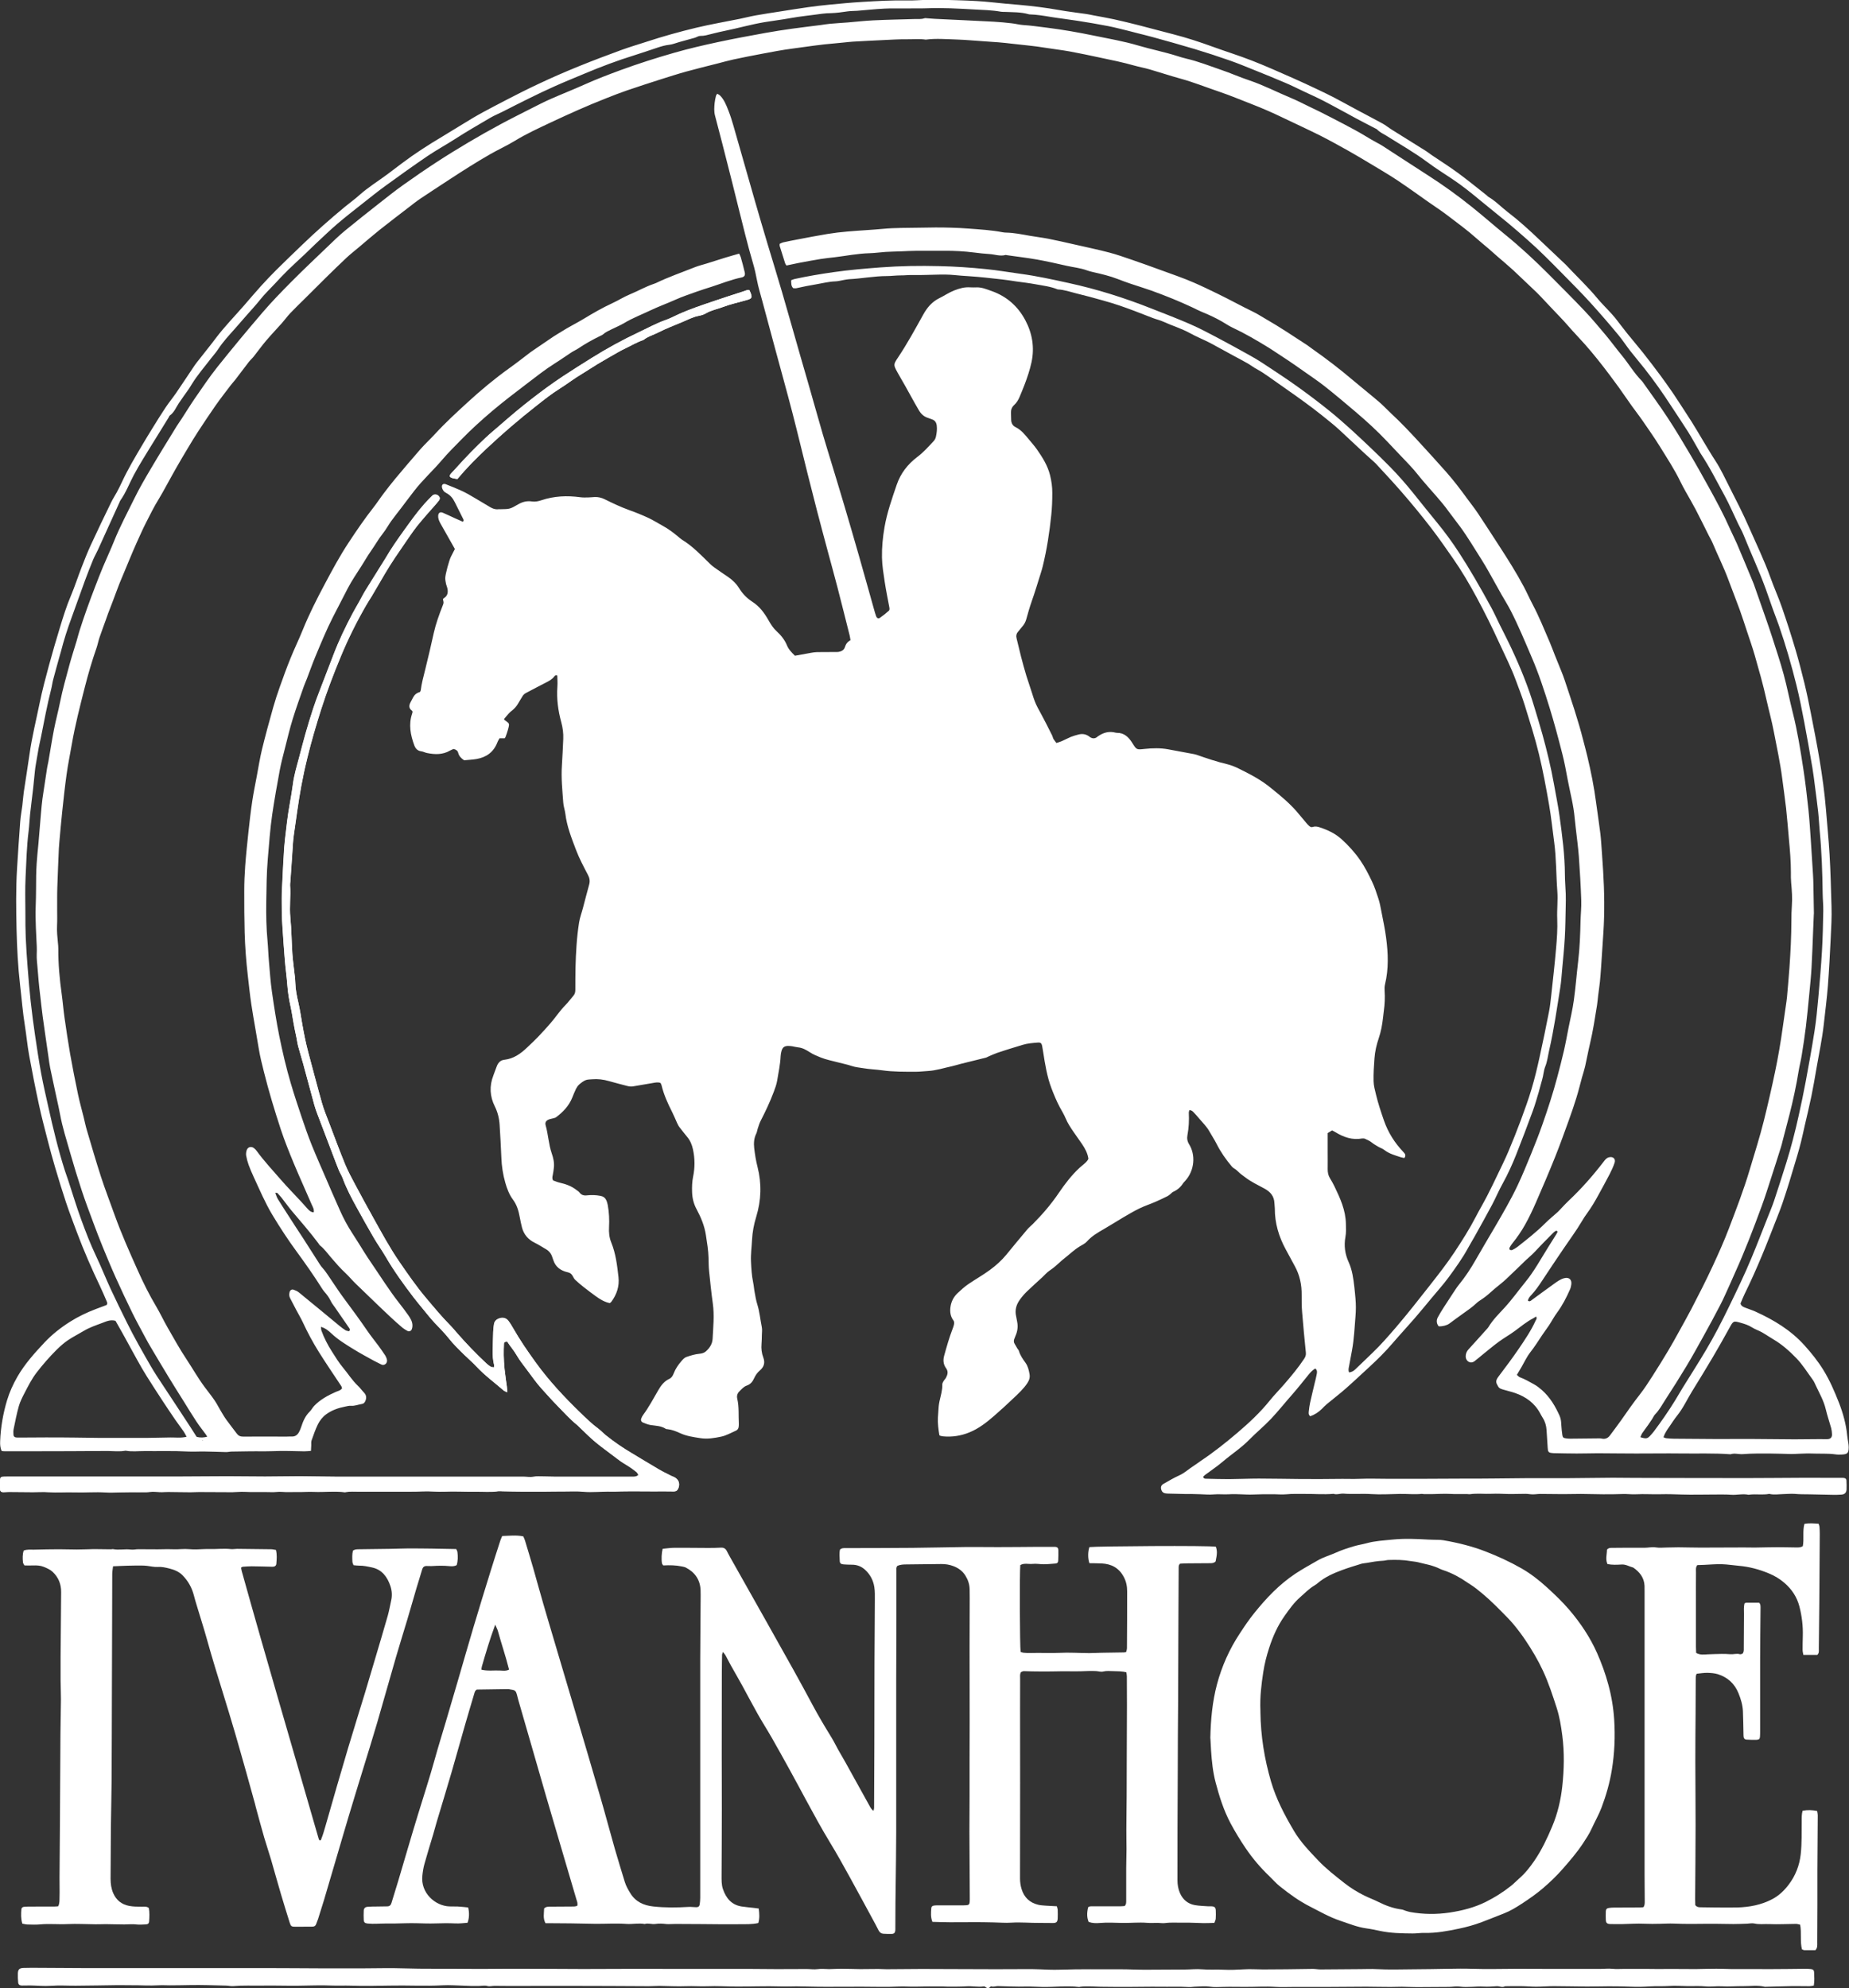
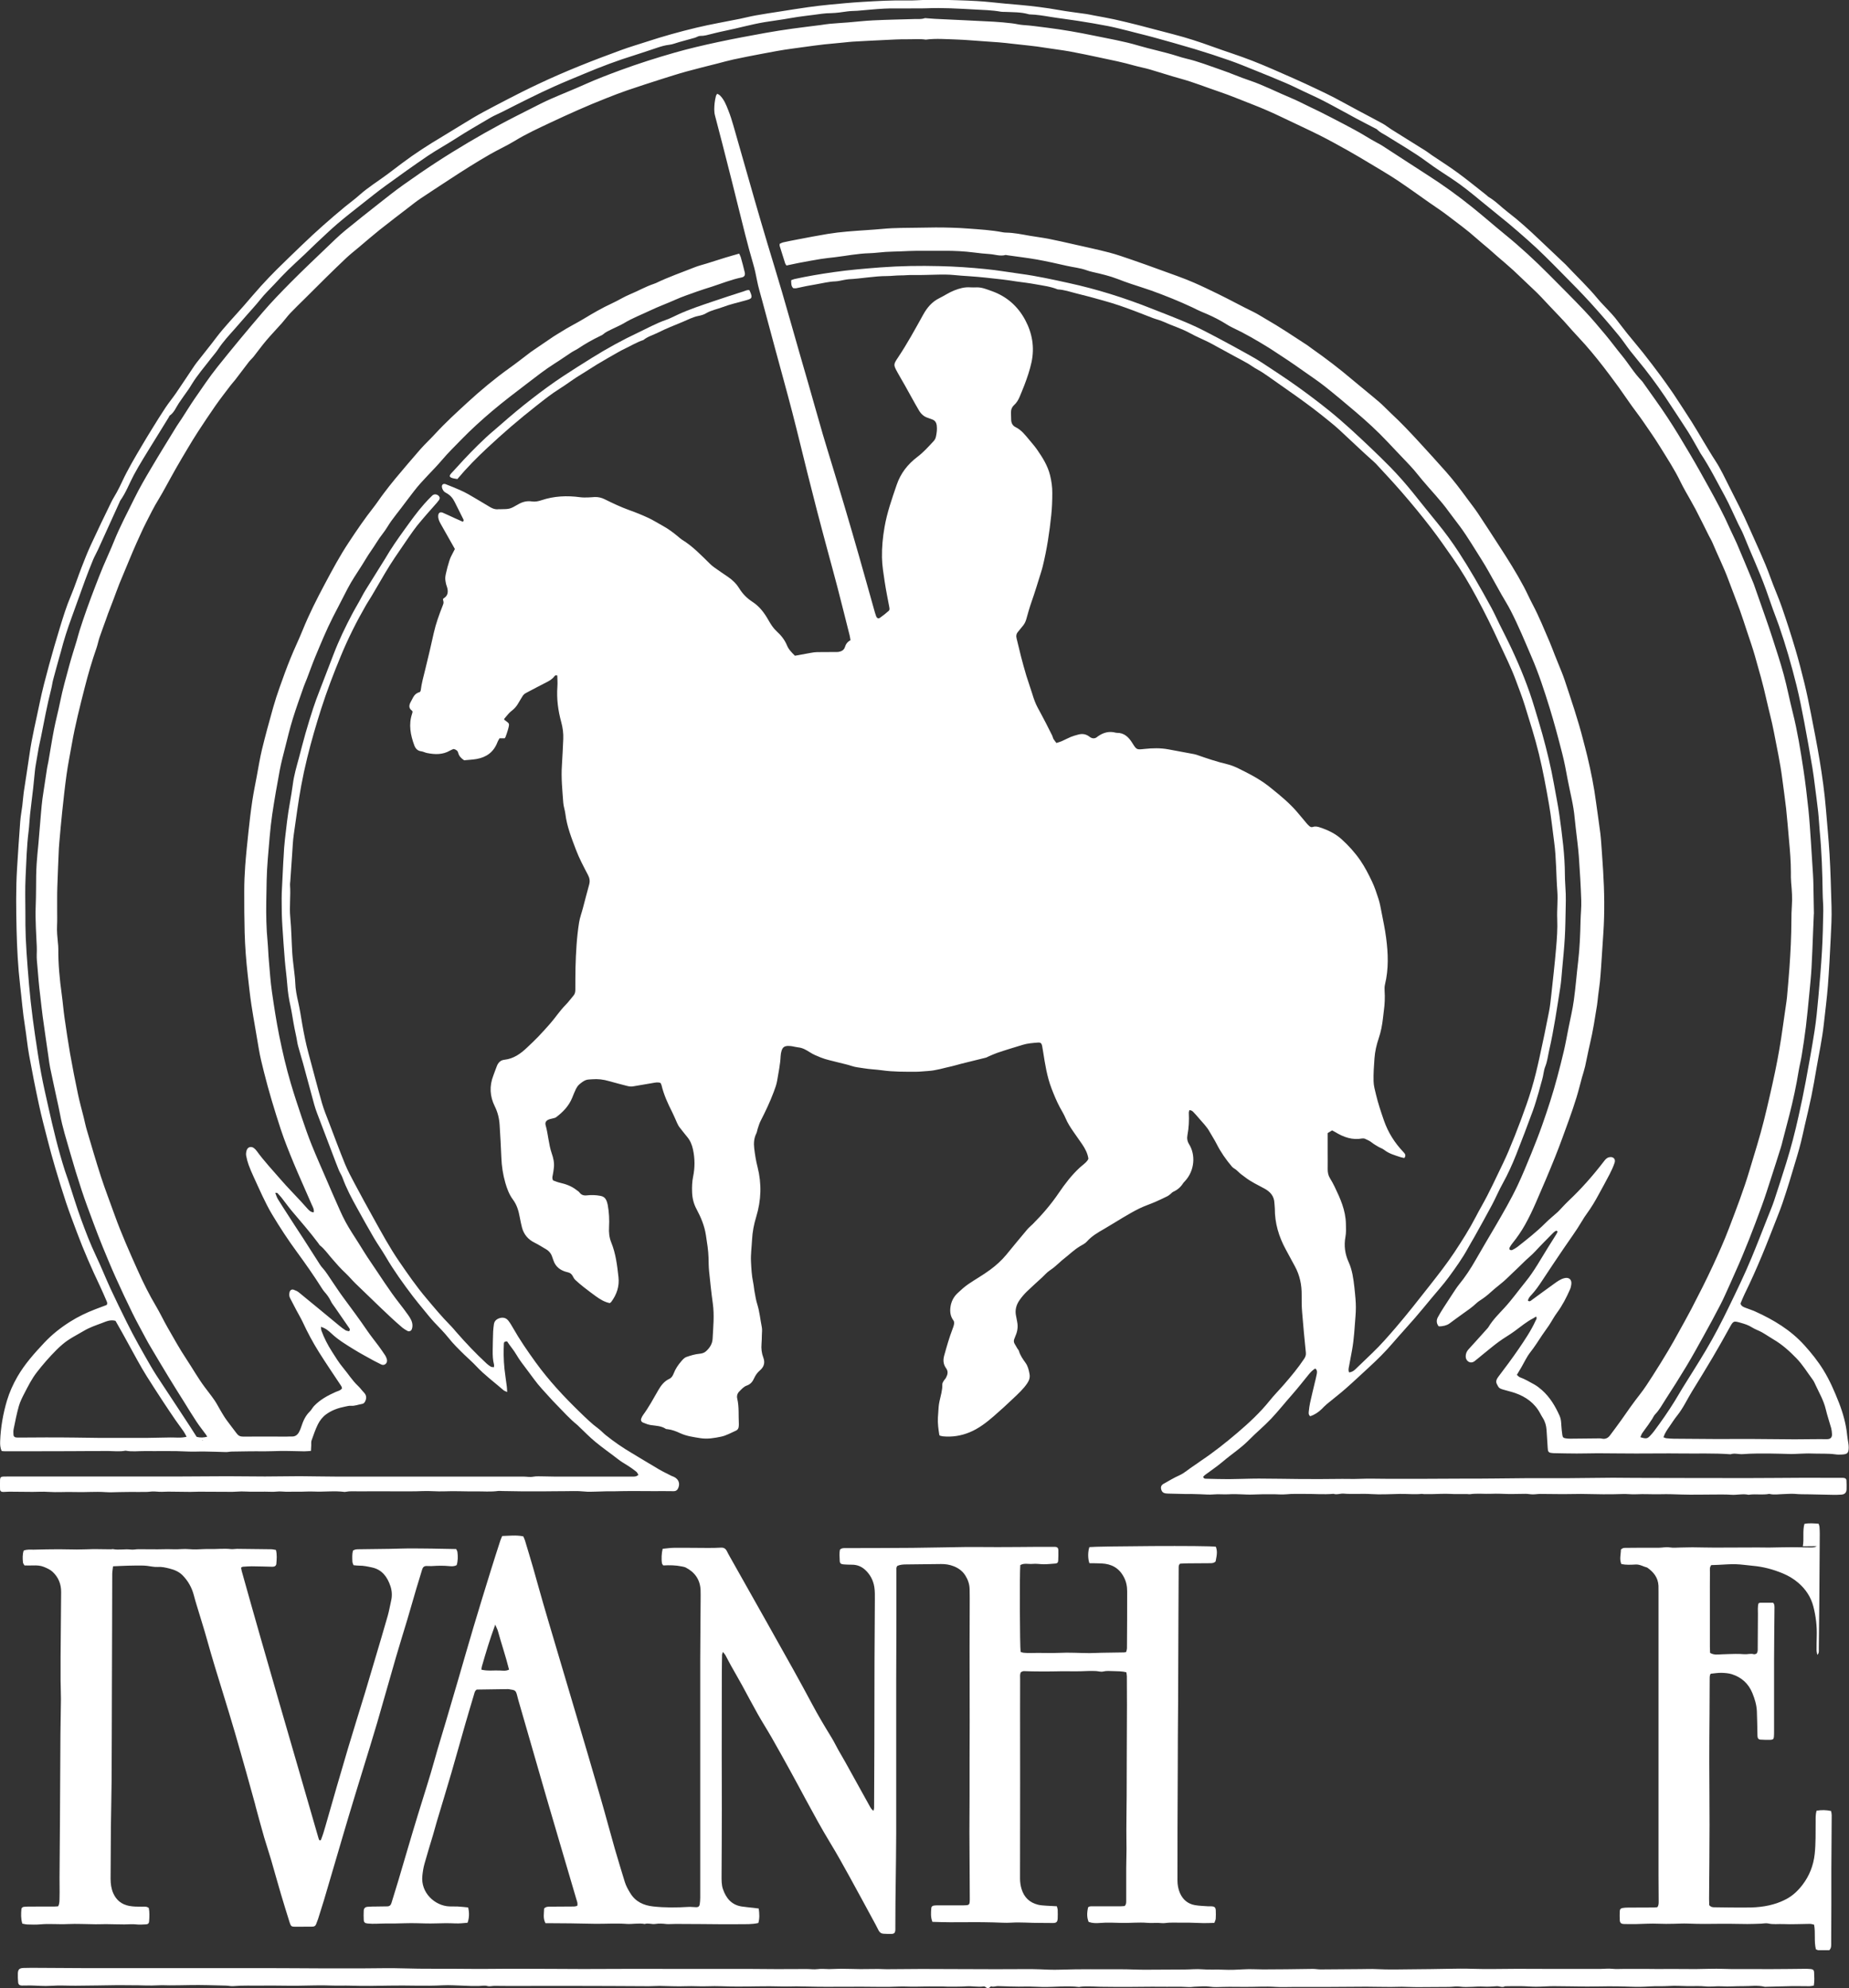
<svg xmlns="http://www.w3.org/2000/svg" id="Layer_1" version="1.1" viewBox="0 0 368.68 396.42">
  <rect x="0" y="0" width="368.68" height="396.42" fill="#333333" stroke="none" />
  <defs>
    <style>
      .st0 {
        fill: #fff;
      }
    </style>
  </defs>
  <path class="st0" d="M127.28,294.09c-.44.42-.94.34-1.41.34-3.08,0-6.15,0-9.23,0-.68,0-1.36,0-2.04,0-.68,0-1.36,0-2.04,0-.68,0-1.36,0-2.04,0-.72,0-1.44-.04-2.16-.04-.68,0-1.37-.06-2.03.06-.68.13-1.34-.02-2-.02-2.12.02-4.24,0-6.35,0-4.07,0-8.14,0-12.21,0-6.27,0-12.54,0-18.81,0-2.39,0-4.79-.07-7.18-.08-2.31,0-4.63.06-6.94.06-2.52,0-5.03-.05-7.55-.05-3.07,0-6.15.05-9.22.05-5.31,0-10.62,0-15.93,0-6.11,0-12.23,0-18.34,0-.4,0-.8,0-1.2.02-.41.03-.57.19-.59.61-.02.64-.02,1.28,0,1.92,0,.36.24.54.64.53.4,0,.8-.05,1.19-.05,1.55,0,3.1.04,4.66.04,1.03,0,2.07-.08,3.1,0,1.75.12,3.5-.03,5.25.03,2.07.08,4.14-.13,6.21.02.91.07,1.83,0,2.75-.01.71,0,1.43-.03,2.14-.03,1.07,0,2.13.02,3.2,0,.55,0,1.11-.13,1.66-.09.67.06,1.34.09,2.01.05.24-.01.47-.02.71-.02,1.47.02,2.93.04,4.4.05.59,0,1.18-.04,1.77-.04,2.21,0,4.43.03,6.64.03.6,0,1.19-.08,1.79-.08.59,0,1.18.04,1.76.05.55.01,1.1,0,1.65,0,.87,0,1.74-.02,2.61.02.69.03,1.39-.12,2.11-.05,1.02.1,2.06,0,3.09.03,1.06.03,2.12-.08,3.19-.03,2.06.1,4.13-.19,6.19.08.08,0,.16-.02.23-.03.82-.16,1.65-.08,2.47-.09,2.7-.03,5.41.01,8.11,0,1.59,0,3.17.02,4.76-.05,1.42-.06,2.85.11,4.28.05,2.06-.09,4.13.04,6.19.01,1.54-.02,3.09.13,4.63-.09.23-.03.48.02.72.02,1.31.02,2.62.05,3.93.06,1.51.01,3.02,0,4.54,0,1.27,0,2.54-.04,3.81-.03,1.35.01,2.7-.09,4.05.06.86.1,1.73.03,2.6.02.92-.01,1.83-.08,2.75-.06.71.02,1.41-.02,2.12-.03,2.15-.04,4.29,0,6.44,0,1.3,0,2.61-.02,3.91.01.54.02.82-.24.99-.68.35-.88.06-1.66-.79-2.13-.17-.1-.37-.14-.55-.23-.85-.44-1.72-.84-2.54-1.32-1.83-1.07-3.62-2.18-5.44-3.26-1.79-1.06-3.5-2.23-5.12-3.53-.53-.42-.99-.94-1.53-1.34-1.29-.95-2.43-2.07-3.58-3.18-3.22-3.12-6.27-6.38-8.9-10.02-1.62-2.24-3.18-4.5-4.54-6.9-.28-.49-.56-.97-.91-1.41-.44-.56-1.05-.71-1.73-.51-.61.19-1.06.56-1.15,1.24-.06.48-.13.95-.15,1.43-.05,1.28-.07,2.56-.09,3.84-.01.92.02,1.84.26,2.74.04.14,0,.31,0,.53-.24-.03-.45,0-.6-.08-.31-.18-.6-.39-.86-.63-2.14-1.98-4.15-4.1-6.07-6.3-.39-.45-.77-.92-1.19-1.34-1.69-1.7-3.22-3.55-4.76-5.38-1.97-2.32-3.69-4.82-5.41-7.32-1.9-2.76-3.5-5.72-5.13-8.65-1.27-2.27-2.51-4.55-3.73-6.84-.69-1.3-1.4-2.61-1.96-3.97-1.1-2.7-2.11-5.43-3.15-8.16-.5-1.31-1.04-2.6-1.43-3.94-.95-3.34-1.81-6.71-2.72-10.06-.51-1.89-.89-3.81-1.23-5.74-.25-1.45-.46-2.91-.79-4.35-.29-1.27-.56-2.57-.6-3.9-.02-.76-.13-1.51-.21-2.27-.13-1.19-.3-2.38-.38-3.57-.15-2.39-.17-4.79-.4-7.18-.21-2.16.11-4.31-.05-6.46-.02-.24.03-.48.05-.72.12-1.79.24-3.59.37-5.38.1-1.35.14-2.72.34-4.06.47-3.2.87-6.41,1.46-9.59.35-1.89.75-3.76,1.21-5.62.81-3.3,1.76-6.56,2.79-9.79,1.13-3.53,2.46-7,3.88-10.43,1.46-3.55,3.18-6.97,5.1-10.3.34-.59.73-1.15,1.07-1.73.89-1.51,1.78-3.03,2.66-4.54,1.27-2.17,2.71-4.23,4.13-6.3.99-1.44,1.97-2.9,3.13-4.22.34-.39.67-.79,1.01-1.18.52-.6,1.06-1.19,1.58-1.79.32-.36.64-.71.92-1.1.1-.14.18-.39.13-.54-.22-.6-1.01-.81-1.46-.38-.58.55-1.12,1.14-1.65,1.73-1.41,1.59-2.63,3.32-3.87,5.03-1.38,1.91-2.73,3.84-3.91,5.88-.18.31-.38.61-.57.91-1.12,1.8-2.25,3.59-3.36,5.39-.44.71-.81,1.47-1.22,2.2-.45.8-.92,1.59-1.35,2.4-1.4,2.65-2.7,5.35-3.77,8.15-.91,2.39-1.84,4.77-2.75,7.15-.46,1.19-.92,2.39-1.31,3.6-.55,1.67-1.05,3.35-1.54,5.04-.46,1.61-.87,3.24-1.3,4.86-.47,1.73-.98,3.44-1.21,5.24-.32,2.49-.87,4.95-1.16,7.45-.27,2.34-.6,4.67-.68,7.03-.01.36-.06.72-.07,1.08-.1,2.03-.21,4.07-.3,6.1-.03.76-.01,1.52-.01,2.27,0,.64,0,1.28.02,1.92.03.84.06,1.68.12,2.52.15,2.23.29,4.46.48,6.69.13,1.59.36,3.18.48,4.77.11,1.52.33,3.01.67,4.49.23,1.05.38,2.12.57,3.18.07.39.14.79.22,1.18.13.62.27,1.25.39,1.87.11.55.17,1.11.32,1.65.31,1.16.67,2.3.99,3.45.75,2.73,1.47,5.47,2.22,8.2.16.58.35,1.14.56,1.7,1.04,2.76,2.1,5.52,3.15,8.28.4,1.04.78,2.09,1.21,3.13.21.51.54.98.73,1.5.76,2.11,1.81,4.08,2.9,6.04,1.1,1.99,2.2,3.98,3.35,5.94.74,1.27,1.61,2.47,2.35,3.74,1.63,2.8,3.52,5.41,5.47,7.98.65.85,1.34,1.68,2.02,2.51.73.89,1.45,1.8,2.23,2.64.95,1.02,1.95,1.99,2.82,3.09.94,1.19,2.03,2.25,3.11,3.31.8.78,1.65,1.5,2.41,2.32,1.66,1.78,3.63,3.22,5.46,4.81.16.14.4.2.71.35-.03-.44-.03-.76-.07-1.07-.15-1.19-.34-2.37-.47-3.56-.1-.91-.14-1.83-.16-2.75-.02-.76.02-1.51.04-2.27.01-.36.25-.46.65-.45.56.89,1.3,1.7,1.86,2.67.6,1.03,1.34,1.98,2.06,2.93.99,1.3,1.9,2.65,3.01,3.86,1,1.08,1.96,2.2,3,3.25,1.31,1.33,2.55,2.74,4.01,3.91.16.12.29.28.43.41,1.07,1.01,2.1,2.08,3.24,3.02,1.44,1.19,2.99,2.26,4.46,3.41.65.51,1.36.93,2.06,1.36.57.35,1.11.76,1.64,1.18.17.13.25.37.37.55Z" />
-   <path class="st0" d="M91.19,95.52c1.88-2.25,3.87-4.26,5.94-6.19,1.57-1.46,3.16-2.91,4.79-4.3,1.69-1.45,3.41-2.86,5.16-4.23,1.44-1.13,2.88-2.28,4.43-3.25,1.52-.95,2.93-2.05,4.47-2.97,1.06-.63,2.08-1.33,3.14-1.97,1.33-.8,2.68-1.56,4.02-2.33.52-.29,1.04-.58,1.58-.83,1.19-.56,2.32-1.25,3.57-1.66.88-.71,1.98-.99,2.96-1.5,1.55-.79,3.19-1.42,4.81-2.09,1.06-.44,2.07-1.01,3.23-1.22.5-.1,1.03-.24,1.46-.5,1.04-.63,2.23-.82,3.34-1.25,1.44-.55,2.96-.88,4.44-1.3,1.35-.38,1.69-.4.9-2.07-.41-.11-.78.1-1.14.22-2.05.66-4.1,1.32-6.14,2.02-2.3.79-4.61,1.55-6.83,2.55-.83.38-1.65.82-2.51,1.12-1.93.68-3.71,1.67-5.55,2.53-3.18,1.5-6.26,3.19-9.24,5.05-1.93,1.21-3.86,2.41-5.76,3.67-2.13,1.41-4.19,2.92-6.21,4.49-2.15,1.67-4.23,3.41-6.27,5.2-.96.84-1.96,1.64-2.89,2.52-2.04,1.91-3.99,3.92-5.86,6-.34.38-.7.76-1.05,1.14-.48.51-.39.79.32.98.27.07.55.1.89.16Z" />
  <path class="st0" d="M158.41,130.77c1.13-.21,2.22-.41,3.31-.6.39-.07.79-.13,1.19-.14,1.19-.02,2.38-.01,3.58-.02.24,0,.48.02.71-.02.58-.1,1.09-.36,1.27-.96.18-.61.52-1.06,1.11-1.37-.06-.35-.09-.66-.17-.97-.81-3.21-1.61-6.43-2.44-9.63-.63-2.43-1.31-4.86-1.96-7.29-.71-2.66-1.43-5.32-2.12-7.99-.64-2.47-1.27-4.95-1.89-7.43-1.01-4.03-1.97-8.07-3.01-12.08-1.11-4.29-2.31-8.56-3.46-12.83-.85-3.16-1.71-6.32-2.55-9.48-.36-1.35-.78-2.69-1.04-4.06-.21-1.14-.46-2.26-.79-3.38-.56-1.91-1.08-3.84-1.57-5.77-.89-3.48-1.73-6.98-2.61-10.46-.63-2.52-1.27-5.03-1.92-7.55-.49-1.9-.98-3.79-1.48-5.68-.22-.83-.16-1.67-.08-2.5.04-.47.15-.94.26-1.41.03-.15.15-.27.26-.46.19.12.38.19.51.31.86.83,1.28,1.93,1.7,3,.4,1,.72,2.03,1.02,3.07,1.44,4.99,2.84,9.99,4.28,14.98.82,2.84,1.65,5.68,2.5,8.51.96,3.21,1.96,6.42,2.9,9.64,1.23,4.22,2.42,8.45,3.63,12.67.54,1.88,1.09,3.76,1.63,5.64.96,3.34,1.89,6.69,2.86,10.02.61,2.11,1.28,4.2,1.91,6.31.82,2.71,1.65,5.43,2.45,8.14.97,3.29,1.94,6.59,2.88,9.89,1.02,3.57,2.01,7.15,3.02,10.73.12.42.24.85.39,1.26.14.39.44.55.75.34.62-.43,1.21-.9,1.77-1.4.22-.2.15-.51.1-.79-.31-1.65-.65-3.29-.9-4.95-.24-1.62-.52-3.25-.55-4.88-.04-2.03.16-4.07.51-6.08.5-2.89,1.47-5.63,2.41-8.39.79-2.33,2.2-4.13,4.12-5.59,1.22-.92,2.23-2.05,3.26-3.16.25-.27.4-.58.47-.95.15-.71.24-1.42.15-2.14-.07-.6-.34-1.06-.96-1.25-.27-.08-.52-.21-.78-.29-.81-.24-1.39-.79-1.8-1.48-.99-1.68-1.91-3.41-2.87-5.11-.47-.84-.97-1.65-1.43-2.5-.81-1.48-.82-1.56.1-2.93,1.85-2.76,3.43-5.67,5.04-8.57.77-1.39,1.74-2.56,3.21-3.28,1-.49,1.92-1.13,2.96-1.54,1.05-.42,2.11-.71,3.26-.62.44.03.88.01,1.32,0,1.02,0,1.94.4,2.88.73,3.01,1.05,5.26,3.05,6.73,5.82,1.38,2.6,1.87,5.41,1.24,8.36-.34,1.57-.85,3.08-1.42,4.57-.3.78-.62,1.55-.94,2.32-.26.63-.61,1.21-1.12,1.68-.44.4-.63.92-.62,1.5,0,.48.03.96.04,1.44.02.66.31,1.18.89,1.46,1.16.57,1.9,1.56,2.7,2.51.54.64,1.09,1.28,1.57,1.96,1.1,1.58,2.12,3.2,2.59,5.1.29,1.17.46,2.36.45,3.56,0,1.48-.05,2.96-.21,4.43-.35,3.42-.87,6.81-1.69,10.16-.1.43-.23.85-.36,1.27-.61,1.94-1.19,3.89-1.87,5.81-.41,1.17-.74,2.36-1.07,3.54-.16.55-.43,1.03-.81,1.45-.29.33-.55.69-.83,1.02-.34.4-.41.83-.27,1.34.31,1.2.57,2.41.88,3.61.33,1.27.68,2.55,1.06,3.81.37,1.22.82,2.42,1.19,3.64.29.96.62,1.9,1.1,2.78.19.35.38.7.57,1.05.36.67.71,1.34,1.06,2.01.42.81.83,1.63,1.24,2.46.1.21.13.47.25.67.16.27.37.5.58.79.38-.12.72-.21,1.04-.35.62-.27,1.22-.6,1.84-.86.47-.19.98-.33,1.47-.46.81-.22,1.55-.12,2.24.42.51.4,1.09.48,1.63-.03.03-.03.06-.05.1-.07,1.06-.74,2.22-1.05,3.5-.7.08.02.16.03.24.03,1.46-.02,2.35.87,3.05,1.99.89,1.42.87,1.39,2.46,1.22,1.58-.17,3.17-.21,4.74.08,1.72.32,3.44.64,5.16.96.16.03.31.07.46.12,2.02.71,4.05,1.39,6.14,1.89.8.19,1.59.52,2.33.89,1.64.81,3.28,1.64,4.8,2.67.63.42,1.22.89,1.81,1.37,1.71,1.38,3.4,2.78,4.85,4.44.68.78,1.33,1.59,2,2.38.15.18.32.36.5.52.21.2.45.35.76.24.53-.19,1.03-.05,1.52.12,1.55.52,3,1.21,4.24,2.34,1.4,1.27,2.66,2.67,3.72,4.21.9,1.31,1.63,2.75,2.32,4.19.53,1.11.92,2.3,1.3,3.48.27.83.42,1.7.59,2.57.33,1.72.71,3.44.93,5.18.41,3.1.53,6.21-.22,9.3-.1.42-.11.87-.08,1.3.09,1.32.03,2.64-.15,3.95-.06.48-.12.95-.17,1.43-.15,1.39-.41,2.76-.86,4.09-.44,1.29-.74,2.62-.84,3.98-.11,1.51-.22,3.03-.18,4.55.02.9.27,1.81.49,2.7.42,1.75.99,3.45,1.58,5.15.83,2.39,2.14,4.45,3.87,6.27.33.34.58.67.2,1.2-.24-.05-.51-.09-.76-.17-1.13-.38-2.28-.68-3.25-1.44-.34-.27-.78-.4-1.16-.62-.44-.26-.9-.52-1.3-.84-.41-.33-.88-.54-1.35-.75-.17-.08-.39-.11-.57-.08-1.99.37-3.74-.25-5.41-1.28-.2-.12-.41-.23-.61-.33-.3.19-.59.36-.88.54,0,1.27,0,2.55,0,3.82,0,1.12.02,2.24,0,3.36,0,.66.1,1.26.46,1.83.34.54.64,1.11.92,1.68,1.13,2.34,2.2,4.71,2.25,7.38.02.88.07,1.78-.09,2.63-.33,1.77-.08,3.45.64,5.03.73,1.61.94,3.29,1.14,5,.09.75.15,1.51.22,2.26.11,1.2.1,2.39,0,3.59-.18,2.23-.28,4.47-.68,6.67-.19,1.06-.39,2.12-.59,3.18-.08.42-.21.85,0,1.29.52-.05.91-.29,1.26-.63,1.12-1.08,2.24-2.16,3.37-3.24,1.65-1.58,3.14-3.29,4.63-5.02,2.34-2.73,4.56-5.56,6.78-8.39,1.7-2.17,3.4-4.33,4.93-6.63,1.52-2.3,3-4.62,4.27-7.07.73-1.42,1.55-2.79,2.28-4.21.72-1.38,1.39-2.79,2.06-4.19.74-1.55,1.51-3.09,2.18-4.67.87-2.06,1.7-4.14,2.48-6.24.76-2.06,1.52-4.13,2.14-6.23.62-2.06,1.12-4.16,1.58-6.26.68-3.04,1.3-6.1,1.9-9.15.21-1.06.32-2.13.44-3.21.34-3.14.7-6.27.97-9.42.17-1.95.31-3.92.23-5.87-.08-1.84.16-3.66.02-5.5-.25-3.27-.19-6.55-.63-9.81-.34-2.49-.59-5-1.02-7.47-.59-3.38-1.21-6.77-2.02-10.1-.79-3.26-1.82-6.46-2.81-9.67-.53-1.71-1.19-3.39-1.81-5.07-.93-2.52-2.14-4.9-3.25-7.32-1.41-3.09-2.91-6.12-4.52-9.11-1.46-2.71-3.02-5.36-4.78-7.88-1.41-2.02-2.82-4.06-4.32-6.01-1.89-2.46-3.87-4.86-5.91-7.21-1.68-1.93-3.42-3.79-5.15-5.66-.11-.12-.23-.22-.35-.33-2.36-2.08-4.61-4.28-6.92-6.4-.62-.57-1.26-1.11-1.91-1.63-1.08-.88-2.17-1.75-3.27-2.59-1.11-.84-2.24-1.66-3.37-2.47-1.49-1.06-2.99-2.11-4.49-3.16-.74-.52-1.48-1.05-2.24-1.55-.5-.33-1.03-.59-1.54-.9-.51-.31-.98-.67-1.5-.96-.9-.51-1.81-.99-2.72-1.48-1.5-.82-3-1.65-4.51-2.46-1.37-.73-2.83-1.29-4.18-2.04-1.72-.95-3.59-1.5-5.36-2.31-.65-.3-1.36-.45-2.02-.7-1.23-.46-2.45-.95-3.67-1.42-1-.38-2.01-.74-3.02-1.09-1.09-.38-2.19-.69-3.3-1.01-1.76-.51-3.53-.97-5.31-1.41-1.23-.31-2.45-.74-3.73-.8-1.41-.58-2.91-.75-4.38-1.02-1.29-.24-2.59-.39-3.89-.57-.95-.14-1.89-.3-2.84-.4-2.18-.24-4.35-.5-6.54-.64-1.03-.06-2.05-.14-3.07-.24-.99-.1-1.99-.09-2.99-.08-1.67.02-3.34.12-5,.08-.91-.03-1.81.09-2.71.08-.87,0-1.75.13-2.62.13-2.55,0-5.06.51-7.6.63-.32.02-.63.09-.94.14-.59.1-1.17.27-1.76.29-1.29.04-2.52.37-3.78.58-1.33.22-2.66.48-3.97.78-.19.04-.39,0-.63,0-.45-.42-.4-.98-.42-1.59.24-.09.45-.19.67-.24,2.57-.56,5.17-1,7.78-1.37,3.13-.45,6.27-.71,9.41-.95,3.91-.29,7.82-.35,11.74-.25,3.11.07,6.22.28,9.32.6,2.3.23,4.58.63,6.87.94,3.21.43,6.37,1.13,9.52,1.82,5.66,1.23,11.18,2.97,16.57,5.11,2.56,1.01,5.14,1.99,7.66,3.09,1.86.81,3.67,1.77,5.47,2.72,2.12,1.12,4.22,2.28,6.31,3.44.91.5,1.8,1.03,2.67,1.6,2.26,1.5,4.54,2.97,6.75,4.55,2.24,1.6,4.45,3.26,6.59,4.99,2.89,2.34,5.6,4.88,8.29,7.44,1.3,1.24,2.59,2.5,3.85,3.78,1.59,1.63,3.09,3.34,4.52,5.11,1.63,2.02,3.24,4.06,4.89,6.06,1.52,1.86,2.93,3.79,4.24,5.8,1.09,1.67,2.13,3.38,3.14,5.1,1.15,1.96,2.26,3.95,3.35,5.95.57,1.05,1.06,2.15,1.59,3.22.83,1.68,1.7,3.35,2.49,5.05,1.76,3.77,3.32,7.61,4.51,11.6.54,1.8,1.1,3.59,1.6,5.4.9,3.27,1.71,6.57,2.3,9.92.37,2.12.82,4.23,1.11,6.36.53,3.88,1.06,7.76,1.07,11.69,0,1.28.13,2.55.17,3.83.03.88.01,1.76-.01,2.64-.05,2.04-.06,4.08-.18,6.11-.12,2.11-.34,4.22-.53,6.33-.11,1.19-.18,2.39-.37,3.58-.67,4.18-1.26,8.37-2.21,12.5-.25,1.09-.37,2.23-.78,3.25-.35.87-.36,1.78-.63,2.65-.26.84-.45,1.7-.7,2.54-.37,1.22-.71,2.46-1.15,3.65-1.08,2.92-2.17,5.84-3.32,8.73-.78,1.96-1.65,3.89-2.68,5.75-.78,1.39-1.39,2.87-2.14,4.28-1.14,2.15-2.34,4.27-3.52,6.4-.41.73-.85,1.44-1.25,2.18-1.13,2.08-2.51,3.99-3.9,5.89-1.06,1.44-2.27,2.77-3.41,4.15-1.1,1.32-2.18,2.65-3.3,3.94-1.46,1.69-2.98,3.32-4.43,5.01-1.45,1.7-3.04,3.27-4.68,4.78-1.56,1.42-3.08,2.88-4.67,4.27-1.22,1.08-2.52,2.06-3.78,3.11-.36.3-.69.65-1.03.99-.66.65-1.42,1.13-2.27,1.43-.39-.29-.33-.67-.29-1.02.06-.56.13-1.11.25-1.66.28-1.29.6-2.57.9-3.85.15-.62.32-1.24.43-1.87.07-.38.13-.8-.3-1.12-.51.31-.92.72-1.3,1.19-1.08,1.33-2.14,2.68-3.27,3.97-1.43,1.61-2.76,3.3-4.24,4.87-1.4,1.48-2.97,2.76-4.39,4.21-1.6,1.63-3.52,2.86-5.24,4.33-1.12.95-2.35,1.77-3.53,2.65-.15.11-.27.27-.37.37.1.38.35.39.58.39,1.52.03,3.04.09,4.55.08,1.99-.01,3.98-.11,5.97-.11,2.83,0,5.67.07,8.5.09,2.72.01,5.43.01,8.15-.03,1.03-.02,2.05.05,3.08,0,1.07-.05,2.15-.04,3.23-.04,1.04,0,2.07.03,3.11.03,1.95,0,3.91-.02,5.86,0,2.87.01,5.73-.05,8.6-.04,4.27.02,8.53-.06,12.8-.09,2.67-.01,5.35.01,8.02,0,3.07-.02,6.15-.07,9.22-.09,1.4,0,2.79.02,4.19.03,2.36.01,4.71.02,7.07.02,5.15,0,10.31.02,15.46.02,3.71,0,7.43-.05,11.14-.06,2.6,0,5.19,0,7.79.01.16,0,.32,0,.48.03.26.04.45.21.46.48.03.6.04,1.2.02,1.8-.03.66-.38,1-1.06,1.04-.56.04-1.12.05-1.67.04-1.59-.03-3.18-.08-4.76-.1-.94-.01-1.89,0-2.83-.09-.75-.06-1.51.03-2.26.04-.94.02-1.89.2-2.83-.04-1.29.25-2.6,0-3.9.15-.08,0-.16.05-.24.03-1.15-.25-2.29.08-3.44,0-1.11-.08-2.23-.05-3.34-.05-2.18,0-4.37.07-6.55,0-1.38-.04-2.76-.1-4.14-.06-1.65.05-3.31-.08-4.96.01-.9.05-1.82-.09-2.73-.05-1.29.06-2.58.05-3.88.05-1.46,0-2.92-.07-4.38-.07-1.18,0-2.37.04-3.55.04-1.51,0-3.01-.04-4.52-.04-.51,0-1.02.09-1.53.09-.47,0-.95-.11-1.42-.11-1.22,0-2.44.06-3.66.03-1.03-.03-2.06-.09-3.08-.04-1.46.07-2.93-.13-4.39.09-.15.02-.31-.03-.47-.03-.67,0-1.34,0-2.01,0-.43,0-.86,0-1.29-.03-1.3-.07-2.62.02-3.92.04-.47,0-.95,0-1.42,0-.16,0-.32-.06-.47-.05-1.46.15-2.92-.02-4.39.01-1.91.03-3.82.16-5.72.03-1.83-.12-3.65.06-5.48-.09-.67-.05-1.33.27-2.01.04-2.01.18-4.01-.02-6.02.02-1.1.02-2.21-.05-3.32.07-.98.1-1.99-.02-2.98-.01-1.22,0-2.45,0-3.67.06-1.62.07-3.24-.16-4.85-.05-1.02.07-2.03-.07-3.06.03-.9.09-1.82-.02-2.73-.04-.59-.01-1.18-.04-1.78-.05-.32,0-.64.02-.95.01-1.11-.02-2.21-.05-3.32-.08-.24,0-.48-.01-.71-.04-.56-.05-.86-.33-.98-.87-.1-.47.04-.81.54-1.08,1.01-.56,2-1.17,3.06-1.64,1.11-.5,1.97-1.34,2.98-1.97.43-.27.84-.6,1.26-.88,2.59-1.73,5.03-3.66,7.4-5.68,2.31-1.97,4.53-4.04,6.44-6.42.9-1.12,1.92-2.14,2.86-3.23,1.41-1.63,2.79-3.28,3.98-5.08.25-.38.39-.73.34-1.22-.28-2.7-.53-5.41-.75-8.12-.09-1.11-.1-2.24-.09-3.36.03-2.04-.38-3.97-1.36-5.76-.61-1.12-1.21-2.24-1.82-3.36-1.38-2.54-2.18-5.23-2.17-8.13,0-.36-.07-.72-.08-1.08-.05-1.39-.81-2.26-1.98-2.9-1.33-.72-2.71-1.36-3.91-2.3-.41-.32-.85-.6-1.21-.96-.29-.28-.57-.55-.92-.75-.17-.09-.32-.23-.45-.37-1.19-1.4-2.24-2.9-3.07-4.55-.41-.82-.93-1.58-1.37-2.38-.6-1.1-1.51-1.95-2.3-2.9-.28-.34-.58-.66-.88-.98-.21-.23-.43-.47-.88-.44-.03.17-.11.35-.1.53.07,1.48.01,2.96-.27,4.42-.13.66-.03,1.26.33,1.84,1.31,2.1,1.13,5.23-.82,7.34-.14.15-.29.29-.39.45-.48.76-1.13,1.31-1.95,1.68-.21.09-.37.3-.56.45-.19.15-.37.32-.58.42-.81.4-1.63.8-2.47,1.16-1.06.46-2.16.81-3.19,1.32-1.11.54-2.16,1.17-3.22,1.79-1.27.75-2.51,1.55-3.78,2.28-1.24.71-2.47,1.42-3.44,2.52-.36.4-.9.65-1.37.93-1.18.7-2.13,1.67-3.2,2.49-.28.22-.55.45-.81.7-.64.59-1.3,1.16-2.03,1.65-.56.37-1,.91-1.5,1.37-1.02.94-2.07,1.87-3.07,2.84-.51.5-.98,1.05-1.39,1.63-.7.98-1.01,2.07-.72,3.29.08.35.13.71.2,1.06.2.97.08,1.91-.32,2.81-.1.22-.18.45-.26.67-.12.32-.1.63.07.92.17.31.36.62.54.93.1.17.27.32.32.5.26.9.79,1.64,1.32,2.38.48.67.66,1.44.8,2.24.12.67-.05,1.23-.43,1.8-.76,1.15-1.77,2.06-2.74,2.99-1.29,1.23-2.61,2.44-3.96,3.61-1.48,1.28-3.02,2.48-4.86,3.23-1.69.69-3.44.96-5.26.79-.23-.02-.46-.1-.63-.14-.07-.09-.11-.12-.11-.16-.18-1.14-.34-2.28-.28-3.44.04-.72.09-1.44.15-2.15.03-.36.09-.71.16-1.06.23-1.13.61-2.23.57-3.42,0-.21.13-.45.25-.65.14-.24.36-.43.49-.68.33-.63.49-1.24,0-1.9-.55-.76-.62-1.61-.36-2.52.49-1.77.99-3.54,1.65-5.26.13-.33.26-.68.31-1.03.04-.22.01-.52-.11-.68-.63-.83-.74-1.77-.6-2.74.15-1.05.63-1.99,1.41-2.72.67-.63,1.35-1.25,2.1-1.77,1.44-.99,2.98-1.84,4.38-2.88,1.18-.87,2.29-1.86,3.23-3,1.39-1.7,2.78-3.39,4.2-5.07.33-.39.75-.72,1.11-1.08,1.89-1.9,3.63-3.92,5.14-6.15,1.23-1.81,2.56-3.56,4.18-5.06.23-.22.49-.41.73-.62.39-.34.81-.66,1.02-1.17-.15-1.09-.66-2.03-1.27-2.93-.56-.82-1.14-1.63-1.71-2.45-.59-.85-1.15-1.71-1.56-2.68-.32-.77-.77-1.49-1.17-2.23-.64-1.2-1.15-2.45-1.64-3.72-.91-2.37-1.29-4.85-1.68-7.33-.06-.39-.12-.79-.2-1.18-.1-.5-.3-.69-.83-.65-1.03.08-2.06.15-3.07.46-1.7.52-3.41,1.03-5.1,1.61-.6.21-1.17.48-1.75.73-.15.06-.28.16-.43.2-1.66.41-3.32.82-4.97,1.23-.62.15-1.22.36-1.84.49-1.59.34-3.14.86-4.78.95-.79.04-1.58.15-2.37.15-2.26,0-4.53.03-6.78-.29-1.22-.17-2.47-.2-3.68-.41-.77-.14-1.57-.18-2.33-.44-.94-.32-1.92-.5-2.88-.76-1.11-.3-2.26-.51-3.32-.94-.75-.3-1.52-.61-2.22-1.07-.69-.44-1.42-.87-2.29-.95-.4-.04-.78-.16-1.18-.22-.27-.04-.55-.07-.83-.07-.74.02-1.09.27-1.31.99-.1.34-.16.7-.18,1.06-.07,1.64-.43,3.25-.69,4.86-.13.78-.41,1.54-.69,2.28-.74,1.98-1.65,3.89-2.62,5.78-.25.49-.4,1.04-.58,1.57-.1.3-.13.64-.27.92-.47.93-.53,1.93-.42,2.92.15,1.27.35,2.54.67,3.77.85,3.35.73,6.65-.27,9.93-.46,1.5-.75,3.02-.83,4.59-.07,1.44-.28,2.86-.21,4.31.07,1.4.14,2.79.43,4.17.14.66.18,1.35.31,2.01.14.78.27,1.58.51,2.34.47,1.5.6,3.05.91,4.58.1.5.02,1.04.01,1.55-.01.6-.02,1.2-.07,1.8-.08.93.03,1.85.36,2.71.39,1.04.13,1.87-.69,2.57-.49.42-.86.93-1.13,1.53-.3.67-.71,1.22-1.47,1.48-.61.21-1.04.72-1.49,1.17-.38.37-.55.88-.42,1.43.39,1.65.23,3.34.32,5.02,0,.2,0,.4-.03.6-.04.34-.21.62-.52.76-.99.43-1.95,1-2.98,1.21-1.35.28-2.73.53-4.15.3-1.38-.22-2.75-.4-4.04-1-.79-.37-1.62-.69-2.5-.79-.12-.01-.26,0-.35-.07-.91-.6-1.97-.6-2.99-.75-.56-.09-1.06-.3-1.57-.51-.32-.13-.46-.48-.33-.79.1-.26.22-.52.39-.74,1.14-1.55,2.04-3.24,3-4.9.54-.94,1.18-1.8,2.22-2.28.47-.22.7-.66.87-1.1.35-.91.89-1.7,1.52-2.42.28-.33.61-.7.99-.83.85-.3,1.75-.57,2.64-.65.52-.05.95-.19,1.29-.5.72-.66,1.25-1.44,1.31-2.48.12-2.35.37-4.69.04-7.05-.3-2.14-.52-4.29-.74-6.43-.09-.87-.09-1.76-.11-2.64-.04-1.52-.29-3.01-.52-4.51-.28-1.9-1-3.6-1.89-5.26-.56-1.04-.83-2.16-.87-3.33-.04-1.04-.01-2.07.2-3.1.38-1.82.37-3.65-.03-5.47-.2-.9-.53-1.73-1.15-2.47-.51-.61-.99-1.24-1.48-1.86-.44-.55-.66-1.26-.97-1.91-.19-.39-.35-.8-.55-1.19-.87-1.71-1.66-3.45-2.11-5.33-.04-.15-.12-.29-.2-.46-.55-.22-1.1-.07-1.64.02-1.25.21-2.51.43-3.76.64-.4.07-.79.05-1.18-.05-1.22-.33-2.46-.62-3.68-.98-1.12-.33-2.25-.47-3.4-.37-.43.04-.9.02-1.29.18-.47.2-.89.53-1.28.87-.26.23-.47.55-.63.86-.28.57-.51,1.17-.75,1.76-.66,1.64-1.84,2.87-3.23,3.91-.15.11-.36.14-.55.2-.31.09-.63.13-.92.25-.53.22-.76.6-.6,1.15.52,1.85.59,3.79,1.22,5.62.31.89.53,1.84.42,2.81-.06.51-.12,1.03-.23,1.53-.07.32-.15.62.07,1.03.4.14.87.35,1.37.46,1.18.27,2.3.67,3.26,1.42.22.17.47.31.63.52.38.5.85.65,1.46.58.91-.1,1.82-.08,2.74.1.54.1.89.35,1.11.79.16.32.26.67.33,1.02.27,1.46.34,2.94.26,4.42-.06,1.05.04,2.08.44,3.06.9,2.21,1.18,4.56,1.44,6.9.21,1.85-.35,3.47-1.43,4.94-.07.09-.18.15-.3.25-1.03-.2-1.91-.74-2.75-1.34-.81-.58-1.6-1.19-2.39-1.8-.59-.47-1.18-.95-1.73-1.47-.23-.21-.38-.51-.53-.79-.22-.41-.5-.64-1-.75-1.35-.3-2.41-1.02-2.86-2.42-.06-.19-.14-.37-.2-.57-.22-.71-.61-1.23-1.29-1.62-.75-.44-1.48-.91-2.27-1.3-1.26-.62-2.15-1.65-2.5-3.06-.16-.66-.31-1.32-.43-1.99-.23-1.27-.57-2.47-1.37-3.54-.74-1-1.18-2.17-1.52-3.37-.46-1.62-.72-3.27-.78-4.96-.08-2.2-.22-4.39-.35-6.58-.08-1.28-.38-2.5-.96-3.67-.99-1.98-1.11-4.05-.29-6.15.25-.63.45-1.28.71-1.91.27-.67.73-1.15,1.48-1.23,1.85-.2,3.25-1.21,4.54-2.44.72-.69,1.46-1.37,2.15-2.09.83-.86,1.63-1.75,2.42-2.65,1.08-1.22,1.96-2.61,3.12-3.77.56-.56,1.02-1.23,1.55-1.83.32-.36.38-.78.38-1.22,0-1.44,0-2.88.03-4.32.08-3.04.24-6.07.72-9.08.16-.98.52-1.92.77-2.89.41-1.54.8-3.09,1.23-4.62.19-.69.12-1.28-.23-1.94-.87-1.66-1.76-3.33-2.42-5.08-.87-2.31-1.79-4.62-2.09-7.11-.09-.75-.37-1.48-.42-2.23-.18-2.47-.44-4.94-.27-7.42.12-1.75.18-3.51.27-5.27.05-1.13-.1-2.23-.39-3.32-.64-2.33-.96-4.69-.78-7.11.06-.75-.01-1.5-.02-2.22-.32-.14-.49.02-.59.16-.45.6-1.06.93-1.71,1.25-1.32.66-2.61,1.37-3.92,2.05-.33.17-.58.4-.76.73-.25.45-.56.88-.8,1.33-.33.61-.79,1.1-1.33,1.52-.22.17-.43.36-.61.57-.32.35-.61.72-.89,1.05.04.1.05.15.07.17,1,.81,1.1.53.67,2.08-.13.46-.3.91-.46,1.36-.03.07-.09.13-.16.24h-1.03c-.14.26-.32.52-.43.82-.74,1.93-2.19,2.97-4.17,3.31-.82.14-1.65.17-2.46.25-.57-.39-1.02-.82-1.18-1.49-.11-.43-.43-.65-.92-.76-.2.09-.47.17-.7.31-1.46.86-3.02.81-4.61.49-.39-.08-.75-.29-1.14-.34-.74-.09-1.15-.56-1.38-1.18-.76-2.06-1.17-4.16-.44-6.32.04-.11.06-.23.09-.33-.03-.09-.03-.2-.08-.24-.65-.45-.68-1.02-.34-1.67.19-.35.37-.71.56-1.06q.42-.77,1.35-1.04c.05-.1.13-.2.14-.31.18-1.43.56-2.81.91-4.21.59-2.4,1.16-4.81,1.69-7.23.42-1.88,1.08-3.68,1.78-5.46.22-.57.22-.57.05-1.25.04-.06.07-.15.12-.19.84-.48.95-1.22.75-2.07-.06-.27-.19-.53-.25-.8-.08-.39-.16-.78-.16-1.18,0-.73.79-3.6,1.13-4.26.26-.5.51-.99.79-1.54-.94-1.66-1.88-3.32-2.82-4.99-.28-.49-.52-.99-.51-1.58.01-.62.37-.9.93-.66.81.34,1.59.73,2.39,1.09.54.25,1.09.48,1.6.71.26-.24.13-.43.05-.59-.55-1.11-1.12-2.21-1.66-3.32-.38-.78-.9-1.4-1.67-1.81-.21-.11-.43-.25-.56-.43-.16-.21-.29-.48-.33-.74-.08-.49.26-.78.73-.61.97.37,1.92.77,2.87,1.18.55.24,1.08.51,1.61.8.83.47,1.65.97,2.47,1.45.65.39,1.3.79,1.96,1.17.49.28,1.01.48,1.6.4.12-.02.24,0,.36,0,1.91-.03,1.92,0,3.61-.98.86-.5,1.75-.72,2.74-.57.65.1,1.28-.04,1.88-.24,2.54-.85,5.13-.96,7.76-.6.5.07,1.02.05,1.53.04.44,0,.87-.06,1.31-.08.72-.03,1.38.12,2.06.46,1.6.8,3.23,1.56,4.92,2.17,1.27.45,2.52.96,3.75,1.53.97.45,1.87,1.04,2.82,1.55,1.17.63,2.21,1.42,3.22,2.27.21.18.42.37.66.52,2.13,1.3,3.83,3.1,5.59,4.82.25.25.53.48.82.69.91.64,1.82,1.28,2.75,1.9.91.61,1.68,1.37,2.25,2.29.69,1.12,1.57,2,2.66,2.71,1.42.92,2.38,2.23,3.19,3.67.46.8.93,1.56,1.63,2.2.86.78,1.59,1.69,2.04,2.78.32.8.9,1.4,1.6,2.09Z" />
  <path class="st0" d="M68.17,277c.07-.4-.14-.64-.32-.91-1.43-2.16-2.89-4.3-4.27-6.5-1.21-1.93-2.28-3.94-3.24-6.01-.37-.79-.83-1.54-1.24-2.32-.43-.81-.85-1.63-1.27-2.44-.19-.38-.19-.77-.09-1.17.1-.39.42-.61.81-.48.37.13.75.29,1.05.54,2.69,2.19,5.36,4.41,8.04,6.62.4.33.81.65,1.25.92.21.13.5.14.72.2.22-.26.15-.45.03-.62-.95-1.38-1.9-2.76-2.85-4.13-.29-.43-.64-.83-.85-1.3-.33-.7-.78-1.29-1.29-1.86-.18-.21-.33-.44-.48-.67-1.55-2.46-3.22-4.84-4.94-7.19-1.77-2.41-3.41-4.91-4.95-7.48-1.46-2.44-2.55-5.05-3.74-7.61-.35-.76-.68-1.53-.97-2.32-.21-.6-.38-1.22-.49-1.85-.06-.34,0-.72.1-1.05.2-.65.88-.86,1.44-.45.22.16.42.38.58.6,1.46,2.01,3.16,3.81,4.78,5.69,1.28,1.48,2.66,2.87,3.99,4.31.46.5.91,1.01,1.36,1.51.32.35.65.68,1.22.71.12-.6-.18-1.06-.38-1.51-1.18-2.75-2.43-5.47-3.58-8.23-.93-2.25-1.85-4.51-2.61-6.82-1.23-3.76-2.38-7.54-3.34-11.38-.4-1.59-.8-3.17-1.06-4.79-.46-2.88-1.01-5.74-1.45-8.63-.3-1.97-.5-3.96-.73-5.94-.32-2.82-.54-5.65-.62-8.49-.07-2.76-.09-5.52-.08-8.27,0-1.68.07-3.36.19-5.03.17-2.27.41-4.54.65-6.8.22-2.07.46-4.13.77-6.19.25-1.66.59-3.3.9-4.95.33-1.77.61-3.54,1.03-5.29.68-2.79,1.44-5.56,2.22-8.33.39-1.38.84-2.75,1.32-4.1.68-1.92,1.37-3.83,2.14-5.72.76-1.89,1.66-3.72,2.42-5.61,1.29-3.19,2.84-6.25,4.46-9.28,1.48-2.78,2.97-5.56,4.72-8.2,1.58-2.4,3.2-4.78,4.98-7.04.69-.88,1.29-1.82,1.97-2.71.77-1.02,1.55-2.03,2.37-3.01,1.64-1.96,3.29-3.91,4.97-5.83.95-1.08,2.01-2.05,2.98-3.11,2.03-2.21,4.24-4.23,6.44-6.25,2.65-2.43,5.41-4.73,8.34-6.83,1.43-1.02,2.81-2.11,4.21-3.17.22-.17.46-.32.69-.48,1.28-.87,2.56-1.76,3.85-2.62.49-.33,1.02-.62,1.52-.94,1.47-.95,3.05-1.71,4.55-2.62,1.84-1.11,3.69-2.19,5.65-3.09,1.23-.56,2.38-1.31,3.63-1.82,1.58-.65,3.07-1.52,4.7-2.06.15-.05.3-.11.44-.17,2.48-1.2,5.08-2.09,7.63-3.11.81-.33,1.67-.53,2.5-.79,1.22-.38,2.43-.78,3.65-1.15.91-.28,1.82-.53,2.79-.81.13.28.26.48.32.7.28,1,.56,2,.79,3.01.14.61-.05.93-.66,1.05-2.03.42-3.95,1.2-5.92,1.84-.98.32-1.97.61-2.93.96-1.45.53-2.92,1-4.33,1.64-1.67.75-3.4,1.37-5.05,2.16-1.72.82-3.51,1.5-5.15,2.49-.82.49-1.71.84-2.56,1.27-.57.29-1.15.53-1.63.97-.14.13-.33.21-.51.29-1.58.76-3.1,1.62-4.56,2.6-.36.24-.77.4-1.14.64-1.13.73-2.22,1.52-3.36,2.23-1.99,1.25-3.82,2.7-5.68,4.12-2.31,1.76-4.62,3.52-6.84,5.39-2.12,1.8-4.19,3.67-6.14,5.67-1.34,1.37-2.7,2.71-3.94,4.17-1.78,2.09-3.83,3.94-5.51,6.12-.88,1.13-1.73,2.28-2.6,3.42-.65.86-1.33,1.69-1.96,2.57-.58.81-1.05,1.7-1.67,2.48-.9,1.13-1.59,2.39-2.42,3.56-.64.91-1.19,1.89-1.79,2.83-.96,1.51-1.98,2.99-2.81,4.58-.99,1.91-1.98,3.82-2.96,5.74-1.3,2.56-2.39,5.22-3.5,7.88-.6,1.44-1.11,2.91-1.67,4.36-.2.52-.43,1.02-.62,1.55-.75,2.15-1.53,4.29-2.2,6.46-.6,1.94-1.07,3.93-1.57,5.9-.36,1.43-.75,2.86-1.02,4.31-.55,2.94-1.07,5.89-1.51,8.85-.43,2.93-.62,5.88-.88,8.83-.25,2.87-.26,5.75-.31,8.62-.04,2.63.01,5.26.26,7.89.12,1.31.15,2.63.27,3.95.18,2.03.31,4.07.6,6.08.42,2.92.87,5.85,1.45,8.75.65,3.21,1.39,6.4,2.32,9.54.67,2.26,1.41,4.5,2.16,6.73.64,1.89,1.29,3.78,2.04,5.63.99,2.44,2.07,4.85,3.11,7.27.49,1.14.97,2.28,1.48,3.41.69,1.53,1.32,3.09,2.12,4.56.79,1.47,1.74,2.86,2.63,4.28.76,1.22,1.51,2.45,2.32,3.63,1.92,2.8,3.71,5.69,5.81,8.36.59.75,1.17,1.52,1.72,2.3.46.65.89,1.34.86,2.19,0,.23-.06.48-.15.69-.12.3-.53.46-.81.31-.35-.19-.7-.39-1.01-.64-.76-.64-1.5-1.31-2.23-1.98-.73-.67-1.45-1.36-2.17-2.05-1.66-1.6-3.32-3.21-4.99-4.81-.68-.66-1.28-1.4-1.96-2.04-1.03-.95-1.94-2-2.85-3.06-.73-.84-1.37-1.77-2.25-2.47-.15-.12-.24-.31-.36-.47-1.65-2.2-3.46-4.28-5.24-6.38-.72-.85-1.36-1.77-2.05-2.64-.27-.34-.57-.66-.87-.98-.05-.06-.2-.02-.42-.03.19.47.3.89.52,1.24.62,1.02,1.29,2.02,1.93,3.03.5.77.99,1.54,1.49,2.31.56.87,1.14,1.73,1.7,2.6.99,1.54,1.97,3.09,2.96,4.63.24.37.46.76.76,1.08.79.86,1.37,1.87,2.03,2.82.7,1.02,1.37,2.06,2.11,3.06,1.66,2.25,3.33,4.49,4.9,6.8.7,1.02,1.49,1.98,2.22,2.97.45.61.88,1.24,1.3,1.87.15.23.26.5.33.76.11.37.02.74-.29.98-.26.2-.57.22-.89.04-.45-.25-.93-.45-1.38-.7-1.32-.73-2.66-1.44-3.94-2.23-1.59-.98-3.2-1.94-4.56-3.23-.57-.54-1.18-1.05-2.08-1.31.04.31.03.55.1.75.53,1.47,1.25,2.85,2.09,4.17.71,1.11,1.4,2.25,2.24,3.25,1,1.19,1.82,2.53,2.96,3.6.44.41.78.91,1.2,1.34.51.54.54,1.11.23,1.75-.13.27-.33.47-.62.51-.74.12-1.45.44-2.24.37-.38-.03-.78.1-1.17.17-1.34.26-2.61.71-3.72,1.51-.72.52-1.28,1.23-1.67,2.01-.51,1.03-.88,2.14-1.27,3.23-.1.29-.05.63-.06.95-.02.35-.04.7-.06,1.13-.49.03-.92.08-1.34.08-1.59-.02-3.19-.09-4.78-.07-1.07.01-2.14.08-3.22.07-2.15-.03-4.29.02-6.44.05-.39,0-.77.11-1.17.1-1.38-.06-2.76-.07-4.14-.11-1.15-.03-2.3.06-3.45,0-2.89-.16-5.78-.06-8.67-.09-1.23-.01-2.46.16-3.69-.07-.04,0-.08-.02-.12,0-1.11.21-2.23.07-3.34.06-2.55-.01-5.09.02-7.64.03-3.03,0-6.05.01-9.08.02-1.31,0-2.63,0-3.94,0-.2,0-.39-.03-.64-.05-.31-.64-.34-1.31-.31-1.98.11-2.77.58-5.47,1.37-8.12.5-1.65,1.2-3.2,2.06-4.7,1.47-2.55,3.41-4.71,5.41-6.84,1.52-1.61,3.23-2.96,5.1-4.14,1.63-1.03,3.35-1.85,5.14-2.53.71-.27,1.41-.53,2.13-.8.23-.24.13-.52.02-.77-.42-.99-.85-1.98-1.31-2.96-1.68-3.53-3.25-7.11-4.62-10.78-.74-1.98-1.5-3.96-2.17-5.96-.77-2.31-1.48-4.64-2.17-6.97-.54-1.84-1.05-3.69-1.52-5.55-.6-2.32-1.21-4.64-1.71-6.98-.71-3.28-1.36-6.57-1.96-9.87-.35-1.92-.52-3.88-.83-5.81-.44-2.68-.64-5.39-.96-8.09-.43-3.7-.62-7.4-.71-11.12-.09-4.07-.15-8.14.1-12.21.19-3.11.4-6.22.63-9.33.08-1.07.29-2.14.42-3.2.11-.87.16-1.75.28-2.62.37-2.53.8-5.05,1.15-7.58.48-3.45,1.33-6.82,2.02-10.22.52-2.54,1.19-5.05,1.87-7.56.69-2.54,1.43-5.07,2.2-7.59.64-2.1,1.29-4.19,2.15-6.22.79-1.87,1.41-3.82,2.15-5.71.59-1.53,1.19-3.05,1.88-4.54,1.3-2.83,2.66-5.63,4.02-8.43.33-.68.75-1.32,1.11-1.98.36-.67.71-1.34,1.02-2.03,1.19-2.58,2.65-5.01,4.09-7.45.65-1.1,1.31-2.19,1.99-3.28.86-1.39,1.72-2.79,2.63-4.15.66-.99,1.43-1.92,2.11-2.91,1.24-1.81,2.44-3.65,3.67-5.47.27-.4.58-.77.87-1.14.84-1.07,1.68-2.13,2.52-3.2.3-.38.58-.76.87-1.14,1.71-2.26,3.69-4.29,5.55-6.42,1.15-1.32,2.28-2.67,3.46-3.97,1-1.09,2.01-2.17,3.06-3.21,1.7-1.69,3.43-3.34,5.15-5,2.73-2.63,5.57-5.14,8.5-7.56.95-.79,1.96-1.5,2.88-2.33,1.76-1.58,3.78-2.8,5.66-4.21.96-.72,1.91-1.44,2.86-2.16,2.55-1.92,5.24-3.65,7.98-5.28,2.08-1.24,4.13-2.55,6.22-3.79,1.37-.81,2.79-1.55,4.2-2.3,1.8-.95,3.61-1.88,5.43-2.8,1.1-.56,2.22-1.09,3.34-1.62,5.38-2.55,10.91-4.72,16.5-6.76,1.68-.62,3.41-1.12,5.12-1.68,3.26-1.07,6.57-1.99,9.9-2.79,2.87-.69,5.79-1.18,8.68-1.77,1.06-.22,2.1-.49,3.16-.68,1.61-.29,3.23-.53,4.84-.78,1.89-.3,3.78-.6,5.68-.87,1.38-.19,2.77-.36,4.16-.49,2.19-.21,4.37-.42,6.57-.55,2.99-.18,5.97-.35,8.97-.29,1.23.03,2.47-.08,3.71-.12.76-.02,1.52-.05,2.27-.03,2.63.07,5.27.12,7.89.27,1.87.1,3.74.34,5.6.51.99.09,1.99.17,2.98.26,2.58.24,5.16.55,7.72,1.01,1.84.33,3.71.54,5.56.81.47.07.94.18,1.41.27,1.37.26,2.75.49,4.11.79,1.63.36,3.26.76,4.88,1.17,2.32.59,4.63,1.23,6.95,1.82,2.63.68,5.21,1.52,7.76,2.45,2.62.96,5.3,1.78,7.9,2.8,2.75,1.07,5.44,2.29,8.14,3.47,1.68.74,3.34,1.52,4.99,2.3,1.12.53,2.23,1.07,3.33,1.64,1.66.87,3.29,1.79,4.95,2.67,1.55.83,3.11,1.63,4.65,2.48.59.33,1.12.77,1.69,1.13,2.3,1.44,4.6,2.87,6.9,4.31.4.25.77.56,1.17.83,1.75,1.18,3.54,2.31,5.24,3.56,1.93,1.42,3.79,2.94,5.67,4.42.13.1.22.24.35.32,1.43.82,2.56,2.03,3.85,3.02,2.25,1.72,4.35,3.63,6.4,5.59,1.67,1.6,3.36,3.18,5.04,4.77.03.03.06.05.09.08,2.15,2.31,4.46,4.46,6.47,6.9.66.8,1.41,1.52,2.11,2.29.46.5.94.99,1.36,1.52.82,1.03,1.59,2.1,2.42,3.12,1.02,1.28,2.1,2.51,3.11,3.79,1.21,1.53,2.39,3.09,3.56,4.66.79,1.06,1.53,2.14,2.29,3.22.12.16.23.33.34.5,1.18,1.8,2.37,3.6,3.52,5.41.83,1.31,1.61,2.67,2.41,4,.77,1.26,1.51,2.54,2.32,3.77,1.1,1.68,1.92,3.5,2.83,5.28,1.34,2.63,2.69,5.27,3.87,7.97,1.46,3.33,3.05,6.6,4.28,10.03.71,1.99,1.59,3.93,2.28,5.92.95,2.75,1.85,5.53,2.68,8.33.67,2.26,1.26,4.54,1.82,6.83.48,1.98.89,3.97,1.28,5.97.61,3.1,1.22,6.19,1.74,9.31.54,3.27,1,6.55,1.27,9.86.24,2.99.54,5.97.72,8.96.21,3.47.28,6.95.39,10.42.07,2.11-.06,4.23-.16,6.35-.15,3.15-.32,6.31-.56,9.45-.2,2.55-.53,5.09-.81,7.63-.33,3.02-.98,5.99-1.49,8.98-.31,1.81-.62,3.62-.99,5.42-.41,1.99-.89,3.97-1.35,5.96-.24,1.05-.46,2.11-.72,3.15-.23.93-.49,1.85-.76,2.77-.51,1.72-1.02,3.44-1.55,5.16-.45,1.45-.91,2.89-1.4,4.33-.31.91-.66,1.8-1.01,2.69-1.01,2.56-1.99,5.13-3.05,7.67-1.09,2.62-2.24,5.2-3.49,7.74-.31.64-.57,1.31-.81,1.88.17.5.51.64.84.78.7.28,1.43.5,2.12.81,3.66,1.66,7.05,3.69,9.79,6.73,1.4,1.55,2.69,3.16,3.78,4.93,1.27,2.05,2.21,4.25,3.09,6.48.83,2.13,1.44,4.31,1.66,6.6.05.56.18,1.1.25,1.66.03.24.05.48.05.72-.02,1.08-.25,1.33-1.32,1.39-.44.02-.88.04-1.31-.03-1.58-.22-3.18-.1-4.76-.17-.8-.04-1.59.02-2.39.04-.55.01-1.1.07-1.65.06-1.47-.02-2.94-.1-4.41-.1-1.75,0-3.5-.02-5.24.12-.83.07-1.66-.25-2.48.03-3.33-.25-6.68-.11-10.01-.16-2.95-.04-5.9.02-8.85.01-2.55,0-5.1-.04-7.64-.05-1.39,0-2.79.06-4.18.05-1.52,0-3.03-.04-4.55-.07-.24,0-.48-.04-.71-.08-.26-.05-.41-.23-.47-.48-.03-.16-.04-.32-.05-.48-.08-1.2-.15-2.39-.23-3.59-.06-.85-.28-1.65-.74-2.38-.19-.3-.37-.62-.54-.94-1.09-2.04-2.84-3.29-4.98-4.04-.75-.26-1.53-.43-2.29-.66-.42-.12-.87-.23-1.1-.65-.35-.65-.67-1,.05-1.95,1.4-1.85,2.79-3.7,4.09-5.61,1.21-1.78,2.42-3.57,3.32-5.54.11-.23.34-.47.11-.84-.19.11-.37.24-.56.34-1.35.69-2.5,1.67-3.72,2.56-1.03.76-2.15,1.38-3.17,2.13-1.12.82-2.18,1.73-3.27,2.6-.53.42-1.03.88-1.57,1.28-.87.63-1.76-.09-1.75-.95,0-.55.18-1,.55-1.41,1.24-1.35,2.46-2.72,3.69-4.09.11-.12.22-.23.3-.37.87-1.45,2.07-2.62,3.2-3.85,1.51-1.65,2.81-3.48,4.22-5.21,1.7-2.09,2.97-4.44,4.39-6.71.57-.91,1.15-1.82,1.72-2.74.1-.16.18-.35.25-.49-.13-.24-.28-.23-.42-.14-.17.11-.33.22-.47.37-1.2,1.22-2.42,2.43-3.58,3.69-.73.79-1.58,1.44-2.33,2.2-.79.79-1.6,1.55-2.41,2.32-.66.63-1.31,1.29-2.02,1.85-.9.71-1.77,1.45-2.62,2.22-.35.32-.75.59-1.14.87-.39.28-.82.51-1.16.84-.84.8-1.78,1.45-2.73,2.12-.91.64-1.8,1.31-2.7,1.97-.47.35-1.35.59-2.13.55-.43-.55-.5-1.16-.18-1.78.35-.67.76-1.31,1.16-1.95.6-.94,1.21-1.88,1.83-2.81.4-.6.78-1.21,1.23-1.77,1.27-1.55,2.36-3.22,3.35-4.96,1.28-2.25,2.62-4.48,3.93-6.72,1.52-2.62,3.06-5.25,4.36-7.99,1.01-2.13,1.9-4.31,2.79-6.49.77-1.89,1.51-3.78,2.19-5.71,1.1-3.13,2.13-6.28,2.98-9.49.46-1.74.92-3.48,1.32-5.23.36-1.56.64-3.13.95-4.7.36-1.8.79-3.59,1.04-5.41.36-2.57.55-5.16.86-7.74.32-2.7.42-5.41.48-8.13.03-1.36.19-2.72.14-4.07-.1-2.91-.27-5.83-.48-8.74-.14-1.87-.4-3.73-.61-5.6-.07-.68-.16-1.35-.22-2.03-.22-2.6-.91-5.11-1.39-7.66-.33-1.76-.65-3.54-1.1-5.27-.78-3.05-1.59-6.11-2.52-9.12-1.05-3.39-2.15-6.77-3.56-10.04-1.34-3.12-2.63-6.26-4.18-9.28-.56-1.1-1.23-2.14-1.84-3.22-.86-1.53-1.71-3.07-2.57-4.6-.45-.8-.92-1.59-1.41-2.37-1.42-2.22-2.75-4.5-4.31-6.62-.73-1-1.51-1.96-2.23-2.96-1.58-2.21-3.49-4.15-5.23-6.23-.56-.67-1.1-1.36-1.67-2.03-.52-.6-1.07-1.18-1.62-1.76-1.23-1.3-2.48-2.59-3.7-3.9-1.99-2.12-4.14-4.08-6.35-5.96-2.03-1.73-4.07-3.44-6.16-5.1-1.4-1.1-2.89-2.09-4.35-3.12-.97-.69-1.95-1.37-2.93-2.03-.99-.67-1.99-1.32-2.99-1.97-.3-.2-.6-.39-.9-.58-2.37-1.46-4.77-2.86-7.29-4.04-.72-.34-1.37-.8-2.07-1.2-1.28-.73-2.61-1.35-3.97-1.9-.62-.25-1.22-.57-1.82-.86-2.7-1.27-5.46-2.38-8.26-3.39-1.35-.48-2.72-.89-4.08-1.35-.87-.29-1.73-.61-2.58-.94-1.64-.64-3.35-1.03-5.06-1.42-.39-.09-.78-.19-1.15-.33-1.28-.47-2.64-.59-3.96-.89-1.98-.45-3.97-.9-5.97-1.26-2-.35-4.01-.58-6.02-.87-.08-.01-.17-.06-.23-.04-1.09.31-2.13-.11-3.19-.18-1.03-.06-2.06-.18-3.08-.31-1.98-.25-3.97-.36-5.96-.34-1.83.02-3.66-.01-5.49,0-1.07,0-2.15.07-3.22.11-.99.04-1.99.05-2.98.11-1.07.07-2.14.23-3.21.26-2.36.06-4.66.53-6.99.81-.91.11-1.82.19-2.73.34-1.49.24-2.98.52-4.46.8-.78.15-1.55.32-2.39.5-.09-.15-.22-.3-.27-.47-.37-1.14-.73-2.28-1.08-3.43-.03-.11,0-.23,0-.42.23-.1.47-.24.73-.3.93-.21,1.87-.39,2.81-.57,2-.38,4-.77,6-1.1,1.3-.21,2.61-.37,3.92-.48,2.39-.21,4.78-.32,7.16-.54,2.43-.23,4.86-.18,7.29-.23,2.12-.05,4.23-.07,6.34,0,1.16.03,2.31.09,3.46.18,2.26.17,4.52.3,6.75.73.23.05.48.06.72.07,1.56.03,3.09.35,4.62.62,1.26.22,2.53.37,3.78.61,1.72.34,3.43.73,5.14,1.12,2.33.53,4.66,1.02,6.97,1.62,1.54.4,3.04.94,4.54,1.45,1.92.66,3.84,1.35,5.75,2.05,2.21.81,4.44,1.56,6.6,2.5,1.64.71,3.25,1.5,4.86,2.28,2.37,1.15,4.66,2.43,7.03,3.57.46.22.91.49,1.35.75,1.06.62,2.12,1.25,3.18,1.89.68.41,1.35.84,2.02,1.27,1.37.89,2.74,1.78,4.1,2.67.36.24.7.52,1.06.77,2.78,1.95,5.47,4.01,8.06,6.21,1.74,1.47,3.52,2.88,5.25,4.36.85.72,1.6,1.55,2.42,2.31,1.93,1.79,3.74,3.7,5.52,5.64,1.83,2,3.67,4,5.46,6.03,1.51,1.71,2.88,3.52,4.22,5.36.71.97,1.46,1.91,2.12,2.9,1.42,2.13,2.8,4.28,4.19,6.42,1.74,2.68,3.45,5.38,4.95,8.2.62,1.16,1.14,2.37,1.76,3.53,1.29,2.44,2.32,5,3.41,7.53.36.84.67,1.71,1.01,2.56.46,1.15.93,2.29,1.39,3.44.21.52.4,1.04.58,1.57,1.32,3.98,2.68,7.95,3.71,12.02.26,1.04.56,2.08.8,3.13.73,3.07,1.36,6.16,1.76,9.29.27,2.06.6,4.11.85,6.17.15,1.27.21,2.55.31,3.82.09,1.19.17,2.38.24,3.58.25,4.11.32,8.23.05,12.34-.15,2.27-.29,4.54-.45,6.82-.07,1-.14,1.99-.24,2.99-.1.91-.24,1.82-.35,2.73-.08.63-.12,1.27-.22,1.9-.41,2.56-.8,5.13-1.4,7.66-.36,1.51-.64,3.05-.98,4.57-.17.74-.41,1.46-.62,2.19-.37,1.35-.7,2.71-1.11,4.04-.46,1.49-.96,2.96-1.49,4.43-.9,2.48-1.78,4.96-2.76,7.4-1.22,3.04-2.5,6.05-3.81,9.04-.67,1.54-1.39,3.06-2.21,4.52-.72,1.28-1.56,2.5-2.49,3.65-.2.25-.38.52-.53.79-.09.17-.16.41.06.53.11.07.32.08.44.02.36-.18.71-.37,1.02-.61,1.91-1.51,3.83-3,5.55-4.73.79-.79,1.67-1.49,2.5-2.24.29-.27.55-.58.82-.86.44-.46.87-.93,1.34-1.37,2.56-2.41,4.88-5.05,7.02-7.84.27-.35.53-.69.99-.82.82-.23,1.42.28,1.16,1.07-.26.79-.62,1.56-1,2.3-.69,1.34-1.43,2.66-2.15,3.99-.72,1.34-1.49,2.64-2.39,3.87-.35.48-.68.98-.98,1.5-1.11,1.89-2.43,3.65-3.65,5.46-1.45,2.14-2.9,4.29-4.32,6.46-.64.97-1.29,1.91-2.09,2.77-.32.34-.64.69-.7,1.17.37.25.59-.01.79-.16,1.49-1.07,2.95-2.18,4.45-3.24.61-.44,1.23-.89,1.98-1.09.96-.26,1.57.27,1.42,1.27-.05.31-.11.64-.24.93-.72,1.65-1.54,3.24-2.61,4.69-.59.8-1.05,1.69-1.6,2.52-.44.67-.93,1.29-1.37,1.96-.77,1.16-1.51,2.34-2.38,3.44-.68.87-1.15,1.91-1.71,2.88-.3.51-.61,1.02-.94,1.58.22.19.37.39.57.47,1.02.37,1.94.92,2.89,1.44.56.31,1.06.71,1.54,1.13,1.62,1.44,2.69,3.25,3.55,5.2.26.59.28,1.24.32,1.88.04.64.11,1.27.2,1.9.07.47.23.58.72.65.28.04.56.06.84.06,1.95-.02,3.91-.05,5.86-.06.15,0,.31.02.46.05.71.15,1.24-.12,1.65-.69.73-1,1.5-1.98,2.2-2.99,1.21-1.74,2.42-3.47,3.73-5.14.91-1.16,1.71-2.41,2.51-3.66,1.08-1.68,2.13-3.38,3.15-5.09.72-1.2,1.39-2.42,2.07-3.65.85-1.54,1.71-3.07,2.53-4.63,1.49-2.87,2.96-5.75,4.32-8.69,1.12-2.43,2.22-4.87,3.17-7.37,1.46-3.84,2.95-7.68,4.12-11.63.98-3.29,2.03-6.56,2.86-9.9.8-3.22,1.54-6.45,2.22-9.69.61-2.93,1.12-5.88,1.53-8.85.24-1.74.5-3.48.75-5.22.04-.28.07-.55.1-.83.17-1.95.35-3.9.49-5.86.22-3.15.38-6.3.39-9.46,0-.96.02-1.92.09-2.87.12-1.56,0-3.11-.14-4.66-.06-.68-.06-1.36-.05-2.04,0-2.16-.18-4.31-.38-6.46-.19-2.11-.35-4.22-.58-6.32-.22-1.98-.52-3.96-.77-5.94-.4-3.13-1.08-6.22-1.67-9.31-.41-2.16-1-4.28-1.48-6.42-.65-2.96-1.49-5.88-2.32-8.79-.46-1.61-1.02-3.19-1.55-4.79-.48-1.44-.93-2.88-1.45-4.31-.72-1.99-1.51-3.95-2.24-5.93-.92-2.52-2.13-4.9-3.16-7.37-.21-.51-.51-.99-.76-1.49-.88-1.75-1.73-3.51-2.64-5.24-.65-1.24-1.36-2.43-2.04-3.65-.33-.59-.65-1.19-.95-1.8-1.18-2.45-2.67-4.72-4.1-7.03-1.07-1.73-2.24-3.4-3.39-5.07-.72-1.05-1.51-2.06-2.25-3.09-.88-1.23-1.73-2.48-2.61-3.72-.58-.81-1.18-1.61-1.78-2.41-1.58-2.11-3.21-4.17-4.95-6.14-1.08-1.22-2.23-2.39-3.29-3.62-1.17-1.36-2.44-2.61-3.66-3.92-1.17-1.26-2.33-2.52-3.59-3.68-1.26-1.16-2.47-2.38-3.73-3.54-1.03-.94-2.1-1.84-3.16-2.75-.6-.52-1.19-1.06-1.79-1.58-.82-.7-1.66-1.37-2.46-2.09-1.78-1.6-3.72-2.99-5.62-4.45-1.23-.95-2.53-1.79-3.8-2.68-2.12-1.49-4.22-3.01-6.38-4.45-1.69-1.12-3.45-2.14-5.19-3.19-1.47-.88-2.94-1.77-4.44-2.61-1.88-1.05-3.76-2.1-5.68-3.07-2.5-1.25-5.04-2.41-7.56-3.62-1.97-.95-3.98-1.83-6.02-2.62-2.16-.83-4.29-1.74-6.48-2.48-2.61-.88-5.16-1.91-7.82-2.64-2.04-.56-4.04-1.23-6.07-1.82-1.03-.3-2.1-.49-3.13-.78-2.23-.63-4.49-1.1-6.75-1.57-2.03-.43-4.06-.87-6.09-1.24-1.65-.3-3.32-.48-4.97-.75-2.13-.36-4.28-.52-6.42-.78-1.86-.23-3.73-.38-5.61-.49-1.83-.11-3.66-.3-5.5-.36-2.07-.06-4.15-.25-6.22.02-1.19-.18-2.39-.06-3.59-.07-1.64-.02-3.27.08-4.91.16-1.99.11-3.99.18-5.98.31-1.19.08-2.38.25-3.57.34-2.87.22-5.7.68-8.55,1.05-2.1.27-4.17.68-6.25,1.07-1.84.34-3.68.71-5.51,1.1-1.05.23-2.08.52-3.12.79-2.08.53-4.18,1.04-6.25,1.61-1.73.48-3.44,1.03-5.15,1.57-2.24.72-4.48,1.44-6.7,2.2-1.4.48-2.77,1.02-4.14,1.56-3.75,1.47-7.42,3.12-11.06,4.83-2.41,1.14-4.85,2.25-7.14,3.65-1.6.98-3.32,1.75-4.94,2.68-2.77,1.59-5.46,3.3-8.13,5.05-1.9,1.25-3.81,2.48-5.7,3.75-.82.55-1.61,1.17-2.39,1.78-1.96,1.51-3.93,3-5.86,4.54-1.4,1.12-2.75,2.3-4.13,3.46-.82.69-1.67,1.35-2.46,2.09-1.42,1.33-2.81,2.7-4.21,4.07-1.36,1.34-2.71,2.69-4.06,4.04-.99.98-2,1.95-2.96,2.96-.57.61-1.06,1.3-1.61,1.92-1.03,1.16-2.11,2.28-3.12,3.47-.88,1.03-1.67,2.14-2.51,3.2-.15.19-.32.36-.48.53-.16.18-.34.34-.48.53-.92,1.2-1.82,2.4-2.74,3.6-.29.38-.63.72-.92,1.11-1.01,1.33-2.04,2.65-3,4.02-1.21,1.73-2.37,3.49-3.53,5.26-.7,1.07-1.35,2.16-2.01,3.26-.8,1.33-1.59,2.67-2.36,4.02-.67,1.17-1.31,2.37-1.97,3.55-.49.87-.95,1.75-1.48,2.6-.93,1.49-1.69,3.06-2.49,4.62-.69,1.35-1.29,2.73-1.92,4.11-.51,1.12-.98,2.27-1.46,3.41-.65,1.54-1.3,3.09-1.93,4.64-.43,1.07-.81,2.16-1.22,3.24-.35.93-.72,1.86-1.07,2.79-.14.37-.27.75-.4,1.13-.43,1.2-.88,2.4-1.29,3.6-.23.68-.36,1.39-.59,2.07-.91,2.6-1.68,5.24-2.36,7.91-.95,3.75-1.92,7.51-2.58,11.33-.35,2-.76,4-1.04,6.01-.35,2.49-.61,4.99-.88,7.49-.21,1.99-.38,3.98-.56,5.96-.04.44-.08.88-.1,1.31-.11,2.59-.23,5.19-.31,7.79-.05,1.52-.02,3.04-.03,4.56,0,1,.03,2-.02,3-.06,1.16.06,2.31.17,3.46.04.4.09.79.08,1.19-.02,3.04.26,6.06.68,9.07.22,1.58.34,3.18.57,4.76.34,2.37.69,4.74,1.1,7.1.48,2.71,1.01,5.42,1.58,8.11.32,1.52.74,3.02,1.12,4.53.21.85.38,1.72.63,2.56.93,3.14,1.84,6.29,2.85,9.4.83,2.54,1.8,5.04,2.7,7.56,1.35,3.76,2.98,7.41,4.61,11.05,1.09,2.44,2.28,4.84,3.65,7.14.81,1.37,1.49,2.83,2.28,4.21,1.23,2.15,2.43,4.32,3.8,6.38,1.21,1.83,2.29,3.75,3.6,5.51.67.9,1.37,1.77,2,2.69.45.66.8,1.38,1.21,2.06.37.62.73,1.24,1.15,1.82.65.91,1.36,1.78,2.02,2.68.33.46.72.66,1.31.65,2.87-.03,5.74,0,8.62,0,.36,0,.72-.04,1.08-.02.69.03,1.13-.33,1.44-.89.17-.31.31-.65.42-.99.37-1.15.83-2.24,1.72-3.1.34-.33.55-.79.88-1.13,1.21-1.26,2.72-2.08,4.3-2.78.43-.19.93-.26,1.2-.66ZM327.01,286.55c1.27.4,1.46.36,2.14-.39.21-.24.43-.48.62-.73,1.48-1.98,2.9-4.01,4.19-6.11.52-.85,1.02-1.72,1.54-2.57,1.55-2.51,3.16-5,4.66-7.54,1.65-2.78,3.14-5.65,4.55-8.57,1.57-3.23,3.14-6.47,4.52-9.79,1.12-2.69,2.17-5.41,3.24-8.12.44-1.11.91-2.21,1.29-3.35.83-2.5,1.63-5.02,2.42-7.53.95-3.05,1.75-6.15,2.44-9.27.51-2.3,1-4.61,1.43-6.92.63-3.38,1.24-6.76,1.77-10.15.34-2.17.54-4.36.74-6.55.28-3.1.55-6.21.73-9.32.16-2.67.21-5.35.26-8.03.02-1.16-.11-2.31-.12-3.47-.06-4.16-.19-8.31-.59-12.45-.12-1.27-.17-2.55-.31-3.82-.19-1.71-.42-3.41-.64-5.11-.16-1.23-.3-2.46-.51-3.68-.52-3.03-1.04-6.06-1.62-9.08-.47-2.47-.95-4.94-1.56-7.38-.99-3.99-2.13-7.95-3.48-11.84-.38-1.09-.81-2.17-1.2-3.25-.49-1.35-.94-2.71-1.43-4.06-1.33-3.68-3-7.22-4.45-10.85-.3-.74-.7-1.43-1.05-2.15-.9-1.87-1.71-3.79-2.7-5.61-1.57-2.87-3.03-5.8-4.85-8.52-.11-.17-.19-.35-.29-.52-.72-1.24-1.4-2.51-2.16-3.72-1.11-1.76-2.28-3.47-3.41-5.21-1.65-2.55-3.4-5.02-5.28-7.41-.94-1.19-1.92-2.34-2.86-3.54-.78-1.01-1.48-2.09-2.29-3.07-1.8-2.19-3.65-4.32-5.55-6.42-1.82-2.01-3.74-3.93-5.65-5.87-2.3-2.33-4.59-4.67-7.05-6.82-1.2-1.05-2.39-2.11-3.62-3.13-1.84-1.53-3.73-3.01-5.57-4.54-1.87-1.55-3.76-3.09-5.79-4.43-1.66-1.1-3.35-2.17-4.95-3.36-2.6-1.93-5.41-3.52-8.14-5.24-.61-.38-1.27-.66-1.79-1.19-.13-.14-.33-.22-.51-.31-1.24-.65-2.48-1.28-3.71-1.94-2.14-1.15-4.26-2.34-6.42-3.46-1.34-.7-2.73-1.31-4.1-1.96-1.19-.56-2.37-1.16-3.58-1.67-2.05-.88-4.12-1.72-6.19-2.55-1.63-.66-3.25-1.33-4.9-1.91-2.34-.82-4.69-1.59-7.05-2.3-2.79-.84-5.59-1.61-8.4-2.39-1-.28-2.01-.51-3.01-.77-.58-.15-1.16-.31-1.74-.45-1.36-.33-2.71-.69-4.08-.96-2.04-.4-4.09-.74-6.14-1.06-1.77-.28-3.56-.48-5.33-.77-1.38-.23-2.76-.46-4.16-.5-.08,0-.16-.01-.24-.04-1.56-.45-3.16-.38-4.76-.46-.24-.01-.48.01-.72-.03-1.81-.33-3.65-.36-5.48-.46-3.1-.17-6.2-.36-9.31-.23-1.35.05-2.71,0-4.07.03-1.48.02-2.96-.04-4.43.04-1.79.09-3.58.29-5.37.43-.68.05-1.36.03-2.03.13-1.07.16-2.13.31-3.21.34-.6.01-1.2.04-1.79.12-2.13.31-4.27.5-6.39.89-1.69.31-3.39.51-5.08.79-2.67.45-5.28,1.2-7.94,1.74-1.25.25-2.48.58-3.72.88-.38.09-.76.12-1.16.12-.37,0-.73.27-1.11.38-1.03.3-2.08.57-3.11.86-.65.18-1.29.46-1.96.53-.81.09-1.56.31-2.32.56-1.56.51-3.1,1.06-4.66,1.54-3.36,1.04-6.64,2.28-9.88,3.64-1.99.84-3.99,1.64-5.95,2.52-3.54,1.58-6.98,3.34-10.43,5.09-.78.4-1.6.72-2.36,1.16-2.37,1.4-4.76,2.76-7.08,4.26-1.81,1.17-3.71,2.2-5.49,3.4-2.84,1.93-5.63,3.93-8.41,5.95-1.61,1.17-3.17,2.43-4.73,3.66-1.63,1.29-3.27,2.56-4.85,3.91-1.48,1.27-2.88,2.63-4.31,3.96-.75.7-1.48,1.44-2.23,2.15-1.1,1.04-2.23,2.05-3.31,3.11-.91.89-1.78,1.82-2.64,2.75-.98,1.05-2.02,2.03-2.92,3.17-.84,1.06-1.77,2.05-2.66,3.07-.76.86-1.51,1.74-2.27,2.6-1.21,1.37-2.47,2.7-3.47,4.24-.39.6-.88,1.13-1.31,1.69-1.33,1.74-2.78,3.39-3.93,5.27-.21.34-.41.68-.64,1.01-.64.91-1.3,1.81-1.92,2.74-.57.85-.93,1.86-1.82,2.48-.09.06-.12.2-.18.31-.82,1.32-1.63,2.65-2.45,3.97-.9,1.46-1.81,2.91-2.69,4.37-.64,1.06-1.27,2.12-1.85,3.21-.9,1.69-1.56,3.49-2.68,5.07-.09.13-.14.29-.2.43-1.42,3.12-2.83,6.25-4.25,9.36-.31.69-.7,1.34-.99,2.04-.56,1.36-1.1,2.74-1.61,4.12-.91,2.47-1.77,4.96-2.68,7.43-.83,2.25-1.56,4.53-2.15,6.85-.1.39-.23.76-.33,1.15-.4,1.46-.82,2.93-1.2,4.39-.16.62-.23,1.26-.39,1.87-.81,3.17-1.4,6.39-2.04,9.6-.14.7-.32,1.4-.45,2.11-.2,1.1-.39,2.2-.57,3.3-.07.43-.14.86-.18,1.3-.12,1.15-.22,2.3-.35,3.45-.2,1.74-.43,3.49-.62,5.23-.12,1.11-.15,2.23-.29,3.34-.38,3.02-.45,6.06-.6,9.09-.12,2.39-.05,4.8-.04,7.19,0,1.64,0,3.28.07,4.91.09,2,.22,3.99.38,5.98.18,2.27.36,4.54.61,6.8.24,2.22.54,4.44.86,6.65.38,2.57.76,5.13,1.23,7.68.42,2.27.95,4.53,1.45,6.78.95,4.25,1.96,8.48,3.29,12.63.21.64.45,1.28.66,1.92.86,2.62,1.65,5.26,2.6,7.85.88,2.4,1.79,4.78,2.89,7.1,1.05,2.2,1.94,4.46,2.96,6.67,1.02,2.21,2.1,4.39,3.18,6.58,1.48,3.01,3.15,5.92,4.82,8.82.71,1.24,1.52,2.44,2.31,3.64,1.07,1.64,2.15,3.27,3.23,4.9.79,1.2,1.58,2.4,2.36,3.6.43.66.85,1.34,1.25,1.96.76.2,1.4.15,2.11-.03-.1-.18-.15-.28-.22-.37-.63-.87-1.31-1.71-1.9-2.6-.86-1.29-1.66-2.62-2.48-3.94-1.04-1.66-2.09-3.31-3.1-4.98-1.2-1.97-2.38-3.96-3.56-5.95-.35-.58-.68-1.17-1-1.77-.9-1.69-1.83-3.36-2.67-5.07-1.14-2.33-2.25-4.67-3.31-7.04-.92-2.04-1.77-4.1-2.62-6.17-.65-1.59-1.26-3.19-1.86-4.8-.79-2.13-1.6-4.26-2.31-6.42-.81-2.46-1.57-4.94-2.28-7.43-.73-2.57-1.56-5.12-2.04-7.76-.19-1.02-.42-2.03-.64-3.04-.44-2.07-.9-4.13-1.33-6.21-.15-.7-.23-1.42-.33-2.13-.39-2.73-.8-5.45-1.17-8.18-.19-1.38-.32-2.78-.49-4.17-.24-1.86-.39-3.73-.54-5.6-.07-.83-.18-1.67-.15-2.5.05-1.08,0-2.15-.07-3.23-.09-1.43-.12-2.87-.16-4.31-.02-.64,0-1.27.02-1.91.03-1.28.09-2.56.08-3.83,0-1.64.01-3.27.12-4.91.08-1.31.23-2.62.35-3.93.18-2.07.34-4.14.52-6.21.08-.91.16-1.83.28-2.73.12-.91.28-1.82.41-2.73.17-1.14.34-2.29.52-3.43.07-.43.18-.86.26-1.29.37-2.12.7-4.25,1.11-6.37.36-1.84.85-3.65,1.22-5.49.5-2.51,1.21-4.97,1.87-7.43.43-1.58.94-3.14,1.41-4.7.21-.69.37-1.39.59-2.07.94-2.97,2-5.9,3.12-8.8.52-1.34,1.03-2.68,1.59-4.01.71-1.69,1.5-3.36,2.18-5.06,1.18-2.93,2.67-5.71,4.06-8.54,1-2.04,2.15-4.01,3.31-5.97,1.66-2.82,3.39-5.6,5.1-8.39.33-.54.72-1.05,1.06-1.59.85-1.31,1.66-2.64,2.54-3.92,1.48-2.13,2.92-4.3,4.54-6.33,2.94-3.68,5.95-7.31,9.02-10.89,1.79-2.09,3.72-4.07,5.66-6.03,2.36-2.38,4.8-4.68,7.22-7,1.15-1.11,2.3-2.23,3.53-3.25,2.28-1.88,4.6-3.7,6.92-5.53,1.54-1.21,3.07-2.43,4.66-3.56,2.18-1.55,4.38-3.07,6.62-4.53,2.1-1.37,4.24-2.69,6.4-3.97,2.09-1.24,4.21-2.44,6.35-3.59,2.03-1.1,4.11-2.13,6.17-3.18,1.28-.65,2.56-1.31,3.87-1.89,2.3-1.01,4.64-1.93,6.93-2.96,2.3-1.03,4.64-1.92,7-2.79,3.56-1.31,7.18-2.46,10.82-3.5,2.84-.81,5.72-1.48,8.61-2.1,3.16-.68,6.34-1.26,9.52-1.84,1.77-.32,3.54-.59,5.32-.84,1.89-.27,3.8-.48,5.7-.73.59-.08,1.18-.19,1.78-.24,1.19-.11,2.39-.18,3.58-.27,1.71-.14,3.41-.34,5.12-.42,2.71-.13,5.42-.18,8.14-.26.68-.02,1.36.07,2.02-.15.18-.06.39-.02.59,0,.52.03,1.03.08,1.55.11,3.91.19,7.82.36,11.72.57,1.19.06,2.38.19,3.57.32.75.08,1.49.29,2.25.34,1.6.1,3.17.34,4.76.53,3.17.4,6.32.95,9.44,1.6,2.93.61,5.88,1.1,8.76,1.96,2.56.76,5.19,1.27,7.74,2.08.61.19,1.22.39,1.84.53,2.38.55,4.64,1.45,6.94,2.24,1.89.64,3.72,1.46,5.61,2.09,2.89.97,5.58,2.38,8.38,3.54,1.21.5,2.38,1.12,3.57,1.69.68.33,1.37.65,2.05.99,1.64.83,3.28,1.66,4.9,2.52,1.41.75,2.83,1.49,4.19,2.32.85.52,1.71,1.02,2.59,1.49.32.17.63.34.94.54,3.02,1.95,6.02,3.93,9.05,5.87,3.06,1.96,6.01,4.09,8.84,6.37,2.18,1.75,4.28,3.6,6.44,5.36,3.1,2.52,6.03,5.23,8.85,8.07,2.36,2.38,4.74,4.74,7.05,7.18,1.45,1.53,2.81,3.16,4.17,4.78,1.13,1.35,2.16,2.77,3.28,4.13,1.37,1.66,2.46,3.55,3.99,5.09.11.11.2.25.29.38,1.61,2.29,3.27,4.54,4.8,6.87,1.58,2.4,3.06,4.87,4.52,7.35,1.28,2.16,2.5,4.36,3.72,6.56,1.53,2.76,3.02,5.54,4.29,8.43.42.95.91,1.87,1.32,2.82,1.05,2.46,2.07,4.93,3.1,7.4.09.22.19.44.27.66.76,2.15,1.51,4.29,2.26,6.44.5,1.43,1,2.87,1.46,4.31.78,2.43,1.59,4.86,2.26,7.32.68,2.5,1.16,5.05,1.8,7.57.94,3.73,1.54,7.51,2.12,11.3.41,2.68.72,5.38,1.01,8.08.22,2.1.34,4.22.49,6.33.15,2.19.29,4.38.42,6.58.04.68.07,1.36.08,2.04.04,1.91.07,3.83.1,5.74,0,.08-.01.16-.02.24-.04,1.04-.08,2.08-.13,3.11-.1,2.48-.18,4.95-.32,7.43-.1,1.75-.28,3.51-.45,5.26-.21,2.19-.42,4.38-.68,6.56-.23,1.9-.53,3.8-.83,5.69-.16,1.02-.43,2.03-.6,3.06-.48,2.96-1.11,5.89-1.85,8.79-.45,1.74-.9,3.48-1.36,5.22-.11.42-.2.86-.34,1.27-.64,2.02-1.27,4.04-1.93,6.05-.62,1.9-1.21,3.81-1.9,5.68-1.65,4.5-3.36,8.97-5.34,13.34-.36.8-.7,1.61-1.07,2.41-.6,1.31-1.16,2.63-1.82,3.9-1.1,2.13-2.24,4.23-3.4,6.32-1.1,1.99-2.2,3.98-3.37,5.93-1.36,2.26-2.76,4.48-4.2,6.69-.65,1-1.2,2.06-2.05,2.93-.25.25-.38.61-.58.91-.26.4-.53.8-.8,1.19-.39.55-.81,1.09-1.19,1.65-.15.22-.23.49-.38.82ZM37.2,286.47c-.23-.42-.38-.74-.58-1.03-.54-.78-1.12-1.54-1.66-2.32-.83-1.22-1.66-2.44-2.47-3.68-1.09-1.67-2.18-3.34-3.24-5.03-.66-1.05-1.27-2.12-1.87-3.2-1.01-1.81-1.99-3.63-2.99-5.44-.46-.83-.94-1.65-1.36-2.4-1.07-.3-1.93.16-2.74.46-1.22.45-2.45.87-3.59,1.55-1.43.85-2.94,1.57-4.21,2.66-.42.36-.84.73-1.23,1.13-1.41,1.41-2.72,2.91-3.94,4.49-.98,1.27-1.7,2.7-2.43,4.11-.44.85-.88,1.71-1.14,2.63-.42,1.49-.72,3.03-1.03,4.55-.08.38-.06.8-.03,1.19.02.26.21.43.47.48.19.03.4.03.59.03,1.79,0,3.58-.03,5.37-.03,1.91,0,3.82,0,5.73.03,1.55.01,3.1.05,4.65.06,2.27.01,4.54,0,6.81,0,1.07,0,2.14.01,3.22,0,1.47-.02,2.94-.05,4.41-.08,1.03-.02,2.07.15,3.26-.14ZM331.67,286.58c.25.09.38.18.53.2.52.05,1.04.1,1.55.1,2.75.03,5.5.05,8.26.06,2.39,0,4.79-.02,7.18-.01,2.88.01,5.75.06,8.63.07,2.16,0,4.31-.06,6.47-.03.73,0,1.03-.37,1-1.01-.02-.4-.06-.8-.16-1.18-.35-1.27-.79-2.52-1.09-3.8-.4-1.7-1.27-3.18-1.99-4.73-.18-.4-.36-.81-.62-1.16-1.07-1.44-1.99-2.98-3.26-4.28-1.37-1.41-2.8-2.7-4.5-3.7-.79-.46-1.54-.99-2.33-1.44-.66-.37-1.39-.6-2.02-1-.68-.44-1.42-.67-2.18-.89-1.52-.44-1.52-.41-2.3,1-1.1,1.99-2.21,3.97-3.37,5.93-1.34,2.27-2.72,4.51-4.1,6.75-.98,1.6-1.76,3.32-2.94,4.79-.55.68-1.02,1.43-1.52,2.15-.45.65-.93,1.3-1.23,2.19ZM40.33,287.13s-.02.06-.03.09c.05,0,.09.02.14.03,0-.03,0-.07-.02-.09-.01-.02-.06-.01-.08-.02Z" />
  <path class="st0" d="M174.16,361.13c.05-.26.13-.48.13-.7.02-4,.04-8,.05-12,.01-5.68.02-11.35.03-17.03.01-4.12.04-8.23.07-12.35,0-.88.03-1.75-.11-2.62-.22-1.35-.83-2.49-1.83-3.41-.73-.67-1.6-1.02-2.61-1.02-.56,0-1.12-.02-1.67-.06-.54-.04-.77-.22-.78-.71-.02-.75-.12-1.52.05-2.24.31-.31.68-.3,1.04-.3,4.47-.02,8.94,0,13.4-.05,3.59-.03,7.18-.13,10.77-.17,2.07-.02,4.14.03,6.21.02,2.67,0,5.33-.03,8-.05,1.12,0,2.23,0,3.35,0,.55,0,.75.18.77.69.02.68,0,1.36-.03,2.04-.02.42-.2.57-.6.6-.75.05-1.5.14-2.25.14-.75,0-1.52-.15-2.26-.07-.82.08-1.68-.22-2.45.24-.15,1.53-.1,16.35.07,17.31.19.05.41.16.63.17.47.04.95.07,1.42.05,1.86-.07,3.73.06,5.6-.03,2.01-.11,4.04.04,6.06.05.79,0,1.59-.06,2.38-.07,1.51-.03,3.03-.04,4.54-.07.12,0,.23-.05.42-.1.05-.24.15-.5.15-.77.02-3.76.05-7.51.04-11.27,0-.99-.16-1.94-.66-2.88-.96-1.83-2.46-2.62-4.42-2.72-.83-.04-1.66-.04-2.45-.05-.33-.95-.31-2.32,0-3.21,1.34-.18,23.9-.35,25.22-.07.28.86.27,1.36-.05,2.92-.29.33-.68.36-1.08.36-1.47,0-2.94.01-4.41.03-.55,0-1.11.04-1.59.06-.35.31-.28.65-.29.96-.02,3.44-.04,6.88-.05,10.31-.01,3.52-.03,7.04-.04,10.55,0,1.92,0,3.83-.02,5.75-.01,2.27-.04,4.54-.05,6.81-.01,2.12-.02,4.23-.02,6.35-.02,4.04-.04,8.07-.05,12.11,0,3.44,0,6.87-.01,10.31,0,.89.15,1.75.51,2.57.58,1.29,1.57,2.12,2.96,2.37.9.16,1.82.17,2.74.24.2.01.4-.02.6,0,.58.03.8.23.83.8.02.56.03,1.12-.01,1.68-.02.26-.17.51-.27.82-.75.02-1.46.06-2.17.05-1.31-.02-2.61-.12-3.91-.09-1.25.03-2.51-.09-3.76.08-.47.06-.96-.03-1.43-.04-.72,0-1.44.05-2.15-.01-1.67-.13-3.33.05-5,.02-1.47-.03-2.94-.12-4.42.01-.74.07-1.5.05-2.23-.21-.34-.84-.38-1.68-.11-2.9.25-.26.58-.21.9-.21,1.8,0,3.59,0,5.39,0,.35,0,.7-.04,1.01-.06.36-.39.29-.81.3-1.2.01-2.11,0-4.23,0-6.34,0-1.28.06-2.56.06-3.83,0-1.28-.04-2.55-.03-3.83,0-2.23.05-4.47.06-6.7.01-2.6.01-5.19.02-7.79.01-3.44.03-6.88.04-10.32,0-1.92,0-3.84-.02-5.76,0-.27-.06-.54-.1-.83-.9-.24-1.78-.21-2.64-.24-.66-.02-1.32-.08-1.99.08-.44.11-.94-.06-1.41-.09-1.02-.06-2.04.01-3.06.04-1.66.04-3.31-.04-4.97.02-1.35.04-2.7.02-4.04.01-.68,0-1.35-.03-2.03-.05-.15,0-.31-.02-.46.01-.15.04-.29.13-.42.19-.24.43-.16.88-.16,1.31-.01,2-.01,4-.01,6,0,4.96.01,9.92.01,14.87,0,6.32,0,12.64-.02,18.95,0,.73.1,1.44.31,2.12.5,1.66,1.62,2.72,3.31,3.13.54.13,1.1.14,1.66.19.67.05,1.34.08,2.06.11.07.28.16.5.17.73.02.56.02,1.12,0,1.68-.03.71-.26.93-.95.93-.87,0-1.75-.02-2.62-.02-1.89.02-3.78-.17-5.68-.05-1.18.08-2.36-.03-3.54-.05-1.15-.02-2.3-.05-3.45-.05-1.75,0-3.5.03-5.25.02-1.15,0-2.3-.05-3.49-.08-.38-.95-.29-1.86-.22-2.77.02-.26.22-.43.48-.47.23-.04.48-.05.72-.05,1.6,0,3.19,0,4.79,0,.36,0,.72,0,1.08-.03.4-.04.55-.21.58-.63.03-.32.02-.64.02-.96-.02-4.36-.06-8.72-.07-13.07,0-2.32.03-4.64.03-6.96,0-2.48,0-4.96,0-7.44,0-2.48.02-4.96.02-7.44,0-4.96-.02-9.92-.02-14.87,0-3.28.02-6.56.03-9.84,0-.6-.01-1.2-.02-1.8-.02-.99-.32-1.87-.84-2.71-.58-.93-1.41-1.52-2.39-1.89-.78-.3-1.61-.43-2.46-.42-2.32.03-4.63.05-6.95.08-.6,0-1.2.04-1.75.28-.27.27-.21.6-.21.91,0,3.28,0,6.56,0,9.83,0,3.96-.03,7.92-.04,11.87,0,3.6,0,7.2,0,10.8,0,6.6,0,13.19,0,19.79,0,1.72-.02,3.44-.04,5.16-.03,2.95-.08,5.9-.11,8.86-.02,1.6-.01,3.2-.02,4.79,0,.24.01.48-.01.72-.05.44-.25.65-.7.66-.56.02-1.12,0-1.67-.03-.43-.02-.75-.26-.95-.64-.21-.38-.39-.78-.6-1.17-1.73-3.19-3.45-6.38-5.2-9.56-1.25-2.26-2.5-4.53-3.85-6.74-1.74-2.86-3.33-5.79-4.92-8.73-1.06-1.96-2.1-3.92-3.18-5.87-1.17-2.13-2.36-4.26-3.56-6.37-.91-1.59-1.9-3.13-2.8-4.73-1.06-1.87-2.05-3.78-3.08-5.66-.75-1.36-1.53-2.71-2.29-4.06-.37-.66-.7-1.35-1.07-2.01-.11-.19-.27-.36-.5-.65-.09.27-.16.4-.17.53-.02,1.2-.05,2.4-.05,3.6-.01,5.52-.02,11.04-.02,16.55,0,3.6.03,7.19.02,10.79,0,4.36-.03,8.72-.05,13.08,0,.92-.03,1.85.27,2.73.62,1.81,1.71,3.15,3.71,3.47.83.13,1.66.19,2.49.29.31.04.61.08.94.12.14,1.03.19,1.96-.08,2.89-1.29.3-2.53.22-3.76.24-2.22.03-4.45,0-6.67-.02-1.15,0-2.31-.03-3.46-.02-1.19.01-2.38-.04-3.57.01-.28.01-.56.03-.84,0-.75-.09-1.5-.14-2.24-.02-.71.11-1.41-.23-2.11.01-1.22-.23-2.46.07-3.67-.02-2.07-.15-4.13,0-6.19-.02-1.67-.02-3.34-.07-5.01-.09-1.35-.02-2.71-.02-4.06-.03-.28,0-.55,0-.86,0-.54-.99-.29-1.98-.27-2.94.38-.38.81-.36,1.25-.36,1.56,0,3.11-.01,4.67-.03.23,0,.46-.08.67-.12.17-.5-.04-.91-.16-1.32-1.09-3.72-2.19-7.43-3.28-11.14-.91-3.1-1.83-6.2-2.73-9.3-1.01-3.49-2.01-6.98-3.02-10.47-.85-2.95-1.71-5.91-2.56-8.86-.09-.31-.16-.62-.24-.93-.23-.88-.39-1.02-1.29-1.13-.16-.02-.31-.08-.47-.08-2.11.03-4.21.06-6.26.09-.37.21-.43.53-.52.84-.61,2.07-1.24,4.13-1.83,6.2-.92,3.18-1.79,6.38-2.72,9.56-.95,3.26-1.95,6.51-2.92,9.76-.26.88-.49,1.77-.75,2.65-.57,1.91-1.17,3.82-1.7,5.74-.21.76-.34,1.56-.42,2.35-.38,3.45,2.54,6.02,5.36,6.14.56.02,1.12,0,1.68.02.71.04,1.42.12,2.09.19.26,1.05.22,2.13-.12,3.05-.8.07-1.61.17-2.45.13-1.31-.06-2.63-.05-3.94,0-1.27.04-2.53,0-3.8-.04-1.47-.04-2.94.04-4.42.06-.6,0-1.19,0-1.79,0-1.18,0-2.36.13-3.54,0-.53-.06-.73-.23-.76-.74-.03-.6-.03-1.2,0-1.8.02-.47.25-.74.74-.79.63-.06,1.27-.05,1.91-.06.68-.01,1.36-.02,2.03-.03.47,0,.72-.24.85-.68.45-1.49.92-2.98,1.37-4.47,1.31-4.4,2.58-8.82,3.93-13.21,1.12-3.67,2.32-7.31,3.34-11.01.68-2.46,1.45-4.9,2.17-7.35.84-2.83,1.67-5.67,2.5-8.51,1.02-3.49,2.01-6.99,3.05-10.47,1.12-3.75,2.27-7.49,3.43-11.23.62-2.02,1.28-4.04,1.93-6.05.1-.3.24-.58.36-.87,1.41-.04,2.76-.22,4.2.07.11.25.25.53.34.82.54,1.8,1.09,3.59,1.61,5.4.68,2.38,1.33,4.77,2.02,7.15.74,2.57,1.51,5.13,2.27,7.7,1.45,4.9,2.91,9.8,4.36,14.7,1.62,5.48,3.25,10.95,4.83,16.44.98,3.37,1.87,6.77,2.84,10.15.63,2.19,1.31,4.36,1.97,6.54.25.81.66,1.54,1.1,2.25,1.05,1.72,2.68,2.45,4.58,2.65,2.35.26,4.7.23,7.05.09.51-.03,1.04.06,1.55.06.38,0,.61-.2.66-.57.06-.43.1-.88.1-1.31,0-3.76,0-7.51,0-11.27,0-1.4,0-2.8,0-4.2,0-5.68,0-11.36,0-17.03,0-4.96-.01-9.91,0-14.87.01-4,.06-8,.08-11.99,0-.68.02-1.36-.01-2.04-.11-2.06-1.15-3.52-2.95-4.45-.24-.12-.53-.16-.79-.22-1.21-.25-2.44-.27-3.7-.2-.09-.14-.22-.26-.25-.4-.15-.79-.09-2.08.13-2.92.76-.07,1.54-.19,2.33-.2,2.19-.02,4.37.03,6.56.03.91,0,1.83,0,2.74-.06.56-.03.91.19,1.16.67.2.39.4.78.62,1.16,2.43,4.32,4.87,8.63,7.29,12.94,1.8,3.2,3.6,6.4,5.39,9.62,1.26,2.27,2.5,4.54,3.72,6.83,1.2,2.26,2.51,4.45,3.85,6.63.5.81.91,1.68,1.38,2.52.45.8.93,1.58,1.37,2.38,1.61,2.9,3.21,5.8,4.82,8.7.21.38.4.78.87,1.07ZM98.74,323.97c-1.08,2.92-1.88,5.62-2.66,8.33-.05.18-.06.37-.09.63,1.27.31,2.49.11,3.7.17.56.02,1.17.14,1.81-.18-.65-2.63-1.52-5.14-2.22-7.7-.09-.33-.27-.64-.53-1.25Z" />
  <path class="st0" d="M22.54,312.32c-.06.56-.15,1.03-.16,1.5-.02,3.75-.02,7.51-.03,11.26-.01,4.16-.03,8.31-.04,12.47-.02,5.92-.02,11.83-.06,17.75-.02,3-.11,5.99-.14,8.99-.03,3.44-.04,6.88-.06,10.32,0,1.01.13,2,.54,2.92.61,1.36,1.65,2.21,3.14,2.5.87.17,1.74.16,2.62.16.43,0,.89-.08,1.32.26.17.86.13,1.78.06,2.69-.03.39-.24.56-.64.58-.64.02-1.29.09-1.91.01-.8-.1-1.59,0-2.38,0-1.23,0-2.47-.05-3.7-.06-.68,0-1.35.04-2.03.03-1.87-.01-3.74-.13-5.6-.04-1.82.09-3.64-.11-5.46.06-.83.08-1.68.04-2.51.02-.35,0-.69-.11-1.05-.17-.3-1-.26-1.95-.18-2.9.02-.27.25-.42.49-.45.31-.04.64-.04.96-.05,1.72,0,3.43,0,5.15-.01.23,0,.47-.03.73-.05.31-.58.25-1.2.27-1.77.04-1.31-.01-2.63,0-3.94.02-3.6.06-7.19.08-10.79.04-5.96.06-11.91.1-17.87.02-2.31.08-4.63.1-6.94,0-1.24-.06-2.47-.07-3.71-.01-1.6,0-3.19,0-4.79.03-4.27.07-8.55.11-12.82.02-1.61-.55-2.99-1.71-4.07-.48-.44-1.13-.73-1.75-.98-.67-.27-1.4-.31-2.12-.28-.55.02-1.11,0-1.73,0-.1-.19-.28-.39-.3-.6-.08-.79-.11-1.58.14-2.36.68-.29,1.37-.17,2.03-.19,1.66-.05,3.32-.07,4.99-.08,1.19,0,2.38.05,3.57.05,1.14,0,2.28-.06,3.42-.08.83,0,1.66.02,2.49.03.31,0,.63.01.94.01.12,0,.24-.06.35-.04,1.18.24,2.37-.06,3.56.09.5.07,1.02-.07,1.53-.07,1.75,0,3.5.05,5.25,0,1.11-.03,2.22.07,3.34-.02.98-.08,1.98.09,2.97.06.83-.02,1.66-.09,2.5-.07,1.47.04,2.94-.15,4.41.01.39.04.79-.05,1.19-.05,2.27.02,4.53.04,6.8.08.31,0,.62.09.96.14.24.94.15,1.86.08,2.76-.03.39-.34.6-.77.59-1.38-.03-2.76-.08-4.15-.09-.59,0-1.18.05-1.76.09-.11,0-.21.1-.35.18.04.23.07.47.13.69,4.97,17.81,10.21,35.54,15.32,53.3.04.14.12.27.17.38.3.07.32-.13.37-.26.32-.82.57-1.65.81-2.5,1.49-5.22,2.99-10.44,4.54-15.65,1.1-3.71,2.28-7.41,3.4-11.11.67-2.22,1.32-4.44,1.98-6.66.85-2.87,1.71-5.74,2.53-8.62.28-1,.45-2.02.68-3.03.22-.96.15-1.96-.15-2.85-.6-1.8-1.64-3.29-3.67-3.73-.85-.18-1.71-.38-2.59-.36-.35.01-.71-.06-1.1-.09-.08-.24-.21-.46-.22-.68-.03-.75-.08-1.51.11-2.23.38-.27.79-.27,1.18-.27,2.07-.04,4.15-.05,6.22-.08,1.15-.02,2.3-.07,3.45-.08,1.63,0,3.26,0,4.89.03,1.59.02,3.17.06,4.84.09.08.18.22.38.25.6.11.87.11,1.75-.15,2.6-.46.27-.96.25-1.42.21-1.15-.12-2.3-.1-3.45-.02-.39.03-.79-.03-1.19-.01-.45.02-.7.25-.83.71-.36,1.27-.78,2.52-1.15,3.78-.61,2.07-1.19,4.14-1.81,6.21-.74,2.49-1.53,4.96-2.25,7.46-1.26,4.33-2.47,8.68-3.73,13.01-.9,3.07-1.85,6.11-2.79,9.17-.97,3.17-1.95,6.34-2.9,9.51-.75,2.48-1.46,4.97-2.2,7.46-.91,3.1-1.82,6.21-2.74,9.31-.38,1.26-.78,2.52-1.18,3.77-.11.34-.27.67-.38,1.01-.12.36-.37.5-.72.51-1.11,0-2.22.01-3.34.02-.86,0-.97-.05-1.22-.83-.59-1.86-1.16-3.73-1.72-5.6-.68-2.3-1.31-4.6-1.98-6.9-.44-1.49-.94-2.97-1.38-4.46-.59-2.03-1.13-4.08-1.69-6.12-.05-.19-.09-.39-.14-.58-.59-2.11-1.17-4.23-1.76-6.34-.74-2.61-1.47-5.22-2.23-7.82-.78-2.64-1.57-5.28-2.39-7.91-1.08-3.5-2.17-7.01-3.15-10.54-.65-2.35-1.4-4.66-2.1-7-.2-.65-.39-1.3-.56-1.96-.4-1.55-1.15-2.89-2.26-4.02-.71-.72-1.64-1.1-2.59-1.34-.76-.19-1.53-.38-2.35-.32-.7.05-1.42-.14-2.13-.22-.36-.04-.72-.06-1.07-.06-.95,0-1.9,0-2.86.03-.91.02-1.83.08-2.88.12Z" />
-   <path class="st0" d="M241.33,346.64c.08-3.84.42-7.33,1.32-10.75.97-3.66,2.5-7.07,4.59-10.23.9-1.37,1.81-2.73,2.84-4,2.41-3,5.03-5.77,8.27-7.91,1.43-.94,2.93-1.76,4.41-2.61,1.15-.67,2.41-1,3.6-1.54,1.15-.53,2.38-.91,3.6-1.28.82-.25,1.69-.37,2.52-.6,1.7-.47,3.44-.55,5.17-.73,2.38-.24,4.76-.14,7.14,0,.64.04,1.28.03,1.91.05.36.01.72.02,1.07.08,1.52.26,3.02.57,4.51.97,1.31.35,2.59.75,3.85,1.24,2.49.96,4.91,2.07,7.24,3.4,1.85,1.06,3.5,2.35,5.06,3.77,1.56,1.42,3.09,2.88,4.47,4.49,2.24,2.63,4.15,5.47,5.55,8.63.91,2.05,1.67,4.15,2.25,6.31.62,2.28,1.01,4.61,1.16,6.96.21,3.36.08,6.7-.47,10.03-.42,2.57-1.13,5.07-2.05,7.5-.55,1.45-1.34,2.81-1.98,4.22-.48,1.06-1.12,2.02-1.76,2.99-1.2,1.8-2.6,3.43-4.02,5.05-1.21,1.38-2.54,2.65-3.92,3.83-1.32,1.13-2.77,2.14-4.23,3.09-1.13.74-2.29,1.45-3.56,1.94-1.48.57-2.94,1.18-4.42,1.73-1.49.56-3.03.99-4.58,1.31-2.25.47-4.51.9-6.84.84-.79-.02-1.58.12-2.36.11-2.18-.02-4.37-.05-6.52-.51-.89-.19-1.78-.38-2.68-.5-1.83-.25-3.52-.95-5.25-1.53-2.12-.71-4.04-1.82-6.02-2.83-2.18-1.1-4.13-2.53-6.02-4.04-.73-.58-1.36-1.32-2.04-1.97-1.79-1.71-3.39-3.59-4.77-5.63-1.09-1.61-2.11-3.28-3.03-5.01-1.35-2.56-2.21-5.28-2.94-8.05-.56-2.1-.77-4.24-.92-6.39-.06-.92-.1-1.83-.13-2.44ZM251.32,341.07c0-.06,0,.14,0,.34.06,4.7.79,9.3,2.11,13.81,1.03,3.52,2.72,6.72,4.57,9.85,1.31,2.22,3.09,4.06,4.85,5.91,1.59,1.68,3.43,3.09,5.24,4.52,1.22.96,2.55,1.78,3.94,2.47.92.46,1.9.81,2.83,1.28,1.47.74,2.99,1.29,4.63,1.5.27.03.52.18.79.26.3.09.61.19.92.25,2.61.47,5.24.49,7.86.1,2.49-.38,4.92-.99,7.19-2.12,1.79-.89,3.48-1.96,5.04-3.2.56-.44,1.05-.97,1.59-1.44,1.22-1.05,2.2-2.3,3.1-3.62,1.44-2.12,2.53-4.43,3.52-6.79,1.08-2.57,1.71-5.24,2.01-7.99.37-3.38.44-6.78,0-10.16-.24-1.86-.54-3.72-1.12-5.51-.81-2.5-1.62-5-2.74-7.4-.98-2.11-2.16-4.09-3.44-6.01-.73-1.09-1.52-2.14-2.36-3.16-.73-.88-1.54-1.69-2.35-2.51-.86-.87-1.73-1.74-2.64-2.57-.82-.75-1.67-1.46-2.54-2.14-.6-.47-1.25-.85-1.88-1.28-1.38-.95-2.84-1.74-4.43-2.29-.3-.1-.61-.2-.89-.34-1.36-.7-2.87-.93-4.33-1.31-.5-.13-1.02-.15-1.53-.24-1.45-.26-2.92-.27-4.39-.22-.35.01-.71.13-1.06.15-1.11.05-2.2.23-3.28.43-.39.07-.8.08-1.17.2-1.25.39-2.5.77-3.73,1.22-1.72.64-3.4,1.37-4.83,2.57-.21.18-.43.35-.67.49-1.08.63-1.94,1.53-2.86,2.34-1.24,1.08-2.19,2.42-3.13,3.75-1.38,1.94-2.33,4.09-3.06,6.33-.52,1.59-.94,3.22-1.19,4.88-.37,2.45-.69,4.9-.57,7.66Z" />
-   <path class="st0" d="M359.47,308.33c.28-1.45-.08-3,.32-4.47.98-.19,1.89-.09,2.83-.03.06.21.15.4.17.58.04.48.06.96.06,1.44-.02,4.56-.05,9.11-.09,13.67-.02,3.07-.06,6.14-.1,9.22,0,.42.09.89-.3,1.24h-2.78c-.06-.36-.15-.66-.15-.97,0-.92.01-1.84.04-2.76.06-2.01-.18-4-.68-5.93-.48-1.85-1.5-3.41-2.96-4.67-.94-.82-1.98-1.44-3.14-1.92-1.92-.8-3.9-1.33-5.97-1.51-1.15-.1-2.29-.29-3.44-.32-1.15-.03-2.31.08-3.46.13-.47.02-.94.03-1.39.05-.37.47-.25.97-.26,1.43-.02,1.88-.01,3.76-.01,5.63,0,3.08,0,6.16,0,9.24,0,.4.02.79.04,1.2.77.47,1.57.32,2.35.29.91-.03,1.82-.07,2.74-.08.58,0,1.17.01,1.75.06.63.05,1.25-.19,1.88,0,.16.05.38-.07.52-.1.3-.35.26-.72.26-1.08.02-2.28.02-4.56.04-6.83,0-.71-.08-1.43.12-2.14.13-.05.24-.12.35-.12.84,0,1.67,0,2.55,0,.33.32.28.77.28,1.2-.03,3.39-.07,6.78-.08,10.17-.01,4.75,0,9.51,0,14.26,0,.36,0,.72-.03,1.08-.04.46-.17.61-.69.63-.67.02-1.34,0-2.02-.04-.31-.02-.51-.22-.55-.54-.03-.19-.02-.39-.03-.59-.04-1.52-.04-3.03-.11-4.55-.06-1.25-.42-2.44-.89-3.59-.77-1.89-2.15-3.15-4.08-3.77-.67-.21-1.41-.26-2.12-.28-.7-.01-1.41.11-2.12.18-.25.4-.19.8-.2,1.19-.02,2.24-.02,4.48-.03,6.71-.02,3.19-.06,6.39-.05,9.58,0,4.23.06,8.47.05,12.7,0,4.91-.06,9.83-.09,14.74,0,.44.02.87.03,1.22.33.4.68.43,1.05.43,1,.02,2,.04,2.99.04,1.44,0,2.88.03,4.31,0,2.45-.07,4.83-.51,7.03-1.68,1.3-.69,2.34-1.69,3.21-2.83,1.39-1.81,2.19-3.87,2.44-6.15.23-2.15.17-4.31.19-6.47,0-.71-.03-1.43.18-2.17.99-.17,1.92-.16,2.9.06.05.3.12.57.12.84-.02,3.64-.05,7.27-.07,10.91-.01,2.32,0,4.64,0,6.95,0,2.52-.01,5.04-.03,7.55,0,.51.07,1.05-.37,1.5-.71,0-1.46,0-2.2,0-.15,0-.29-.1-.48-.17-.4-1.59-.05-3.25-.36-4.91-.29-.06-.56-.16-.82-.16-1.79.01-3.58.12-5.37.04-.98-.04-1.97.11-2.96-.12-.45-.1-.95.02-1.43.04-.91.03-1.82.07-2.73.07-1.67,0-3.33-.07-5-.05-2.3.03-4.59.06-6.89-.04-.91-.04-1.83.03-2.75.04-1.03.02-2.06.04-3.1-.01-1.47-.07-2.94.04-4.41.07-.8.01-1.6.01-2.39-.01-.67-.02-.87-.22-.9-.86-.02-.56-.02-1.12,0-1.68.02-.4.19-.6.57-.66.35-.06.71-.08,1.07-.08,1.72-.01,3.43,0,5.15-.02.24,0,.47-.04.71-.06.3-.41.26-.86.26-1.29,0-1.72-.03-3.44-.03-5.15,0-6.31,0-12.62,0-18.94,0-5.19,0-10.39,0-15.58,0-7.31,0-14.63,0-21.94,0-.4,0-.8-.01-1.2-.08-1.62-.98-2.74-2.25-3.62-.76-.19-1.44-.65-2.28-.61-.95.05-1.9.11-2.87-.09-.43-.98-.09-1.96-.09-2.87.28-.34.6-.36.92-.36,2.19-.01,4.39-.05,6.58-.02.75,0,1.47-.19,2.23-.07.74.12,1.51.03,2.26.02.75,0,1.51-.04,2.26-.04,1.47.01,2.94.06,4.41.06,2.87,0,5.74-.02,8.61-.03.75,0,1.5.02,2.25.02,1.51-.02,3.02-.07,4.52-.07,1.23,0,2.46.04,3.69.05.43,0,.89.03,1.31-.26Z" />
+   <path class="st0" d="M359.47,308.33c.28-1.45-.08-3,.32-4.47.98-.19,1.89-.09,2.83-.03.06.21.15.4.17.58.04.48.06.96.06,1.44-.02,4.56-.05,9.11-.09,13.67-.02,3.07-.06,6.14-.1,9.22,0,.42.09.89-.3,1.24c-.06-.36-.15-.66-.15-.97,0-.92.01-1.84.04-2.76.06-2.01-.18-4-.68-5.93-.48-1.85-1.5-3.41-2.96-4.67-.94-.82-1.98-1.44-3.14-1.92-1.92-.8-3.9-1.33-5.97-1.51-1.15-.1-2.29-.29-3.44-.32-1.15-.03-2.31.08-3.46.13-.47.02-.94.03-1.39.05-.37.47-.25.97-.26,1.43-.02,1.88-.01,3.76-.01,5.63,0,3.08,0,6.16,0,9.24,0,.4.02.79.04,1.2.77.47,1.57.32,2.35.29.91-.03,1.82-.07,2.74-.08.58,0,1.17.01,1.75.06.63.05,1.25-.19,1.88,0,.16.05.38-.07.52-.1.3-.35.26-.72.26-1.08.02-2.28.02-4.56.04-6.83,0-.71-.08-1.43.12-2.14.13-.05.24-.12.35-.12.84,0,1.67,0,2.55,0,.33.32.28.77.28,1.2-.03,3.39-.07,6.78-.08,10.17-.01,4.75,0,9.51,0,14.26,0,.36,0,.72-.03,1.08-.04.46-.17.61-.69.63-.67.02-1.34,0-2.02-.04-.31-.02-.51-.22-.55-.54-.03-.19-.02-.39-.03-.59-.04-1.52-.04-3.03-.11-4.55-.06-1.25-.42-2.44-.89-3.59-.77-1.89-2.15-3.15-4.08-3.77-.67-.21-1.41-.26-2.12-.28-.7-.01-1.41.11-2.12.18-.25.4-.19.8-.2,1.19-.02,2.24-.02,4.48-.03,6.71-.02,3.19-.06,6.39-.05,9.58,0,4.23.06,8.47.05,12.7,0,4.91-.06,9.83-.09,14.74,0,.44.02.87.03,1.22.33.4.68.43,1.05.43,1,.02,2,.04,2.99.04,1.44,0,2.88.03,4.31,0,2.45-.07,4.83-.51,7.03-1.68,1.3-.69,2.34-1.69,3.21-2.83,1.39-1.81,2.19-3.87,2.44-6.15.23-2.15.17-4.31.19-6.47,0-.71-.03-1.43.18-2.17.99-.17,1.92-.16,2.9.06.05.3.12.57.12.84-.02,3.64-.05,7.27-.07,10.91-.01,2.32,0,4.64,0,6.95,0,2.52-.01,5.04-.03,7.55,0,.51.07,1.05-.37,1.5-.71,0-1.46,0-2.2,0-.15,0-.29-.1-.48-.17-.4-1.59-.05-3.25-.36-4.91-.29-.06-.56-.16-.82-.16-1.79.01-3.58.12-5.37.04-.98-.04-1.97.11-2.96-.12-.45-.1-.95.02-1.43.04-.91.03-1.82.07-2.73.07-1.67,0-3.33-.07-5-.05-2.3.03-4.59.06-6.89-.04-.91-.04-1.83.03-2.75.04-1.03.02-2.06.04-3.1-.01-1.47-.07-2.94.04-4.41.07-.8.01-1.6.01-2.39-.01-.67-.02-.87-.22-.9-.86-.02-.56-.02-1.12,0-1.68.02-.4.19-.6.57-.66.35-.06.71-.08,1.07-.08,1.72-.01,3.43,0,5.15-.02.24,0,.47-.04.71-.06.3-.41.26-.86.26-1.29,0-1.72-.03-3.44-.03-5.15,0-6.31,0-12.62,0-18.94,0-5.19,0-10.39,0-15.58,0-7.31,0-14.63,0-21.94,0-.4,0-.8-.01-1.2-.08-1.62-.98-2.74-2.25-3.62-.76-.19-1.44-.65-2.28-.61-.95.05-1.9.11-2.87-.09-.43-.98-.09-1.96-.09-2.87.28-.34.6-.36.92-.36,2.19-.01,4.39-.05,6.58-.02.75,0,1.47-.19,2.23-.07.74.12,1.51.03,2.26.02.75,0,1.51-.04,2.26-.04,1.47.01,2.94.06,4.41.06,2.87,0,5.74-.02,8.61-.03.75,0,1.5.02,2.25.02,1.51-.02,3.02-.07,4.52-.07,1.23,0,2.46.04,3.69.05.43,0,.89.03,1.31-.26Z" />
  <path class="st0" d="M361.59,395.94c-.28.04-.54.11-.8.11-1.15,0-2.31-.03-3.46-.02-1.71.03-3.41.08-5.12.13-.12,0-.24.03-.35,0-1.42-.35-2.86-.1-4.29-.12-1.43-.02-2.85.12-4.28.03-1.06-.07-2.13.13-3.18.02-1.24-.13-2.47-.03-3.7-.06-1.23-.03-2.46-.1-3.68-.02-1.25.08-2.51,0-3.76.08-1.22.08-2.45.11-3.67.06-1.5-.06-3.01-.08-4.51-.08-1.46,0-2.92.06-4.37.05-2.2-.01-4.4-.08-6.61-.08-1.18,0-2.36.11-3.54.11-.99,0-1.98-.1-2.97-.11-1.07-.02-2.14.01-3.22.02-.55.33-1.09-.05-1.64-.01-.86.06-1.73.13-2.6.08-1.59-.09-3.17.21-4.76,0-.7-.1-1.43.05-2.14.06-2.15.02-4.29.04-6.44.04-1,0-1.99-.06-2.99-.07-.75,0-1.5.04-2.25.04-1.07,0-2.15-.02-3.22-.03-.59,0-1.19-.03-1.78-.02-2.62.02-5.24.04-7.86.05-2.19,0-4.38,0-6.57,0-1.15,0-2.3.06-3.45-.01-2.1-.14-4.2.02-6.3,0-1.38,0-2.77-.04-4.16,0-.9.02-1.8.09-2.72-.05-.89-.14-1.82-.03-2.73,0-.48,0-.96.11-1.43.08-1.91-.12-3.82-.03-5.73-.06-2.09-.03-4.19.03-6.28.03-1.87,0-3.74,0-5.61-.03-1.33-.02-2.68-.16-4.01,0-.08,0-.16.06-.23.05-2.41-.29-4.82.02-7.23-.01-1.15-.01-2.3-.11-3.44-.08-1.86.06-3.71-.05-5.56-.09-.43,0-.85.21-1.3.05-.08-.03-.25.15-.36.24-.22.18-.41.18-.63,0-.14-.12-.35-.26-.5-.23-1.16.18-2.3-.1-3.46-.02-1.22.09-2.45.06-3.68.07-.39,0-.78-.03-1.17-.04-1.74-.03-3.48,0-5.23.04-1.14.03-2.29-.07-3.44-.02-2.42.12-4.84.03-7.26.03-1.59,0-3.19,0-4.78.01-1.31,0-2.62.02-3.93,0-1.47-.01-2.94-.07-4.41-.08-.75,0-1.5.04-2.25.03-1.03,0-2.07-.05-3.1-.05-.88,0-1.75.01-2.63.02-1.35.02-2.7.05-4.05.04-1.9-.01-3.81-.14-5.71-.06-1.44.06-2.86-.07-4.3-.01-1.75.07-3.5-.04-5.25-.06-.72,0-1.43.06-2.15.06-2.55,0-5.11-.03-7.66-.04-2.67-.01-5.35-.02-8.02-.02-4.15,0-8.29.01-12.44.01-.88,0-1.76,0-2.63-.02-.49-.01-.94.17-1.47.02-.51-.15-1.11,0-1.67,0-.52,0-1.04,0-1.56,0-.52-.01-1.03-.05-1.55-.06-1.36-.03-2.72-.14-4.07-.07-3.55.19-7.1-.02-10.64.06-2.59.05-5.19.1-7.77.01-1.23-.04-2.45.03-3.67-.02-2.23-.09-4.46,0-6.69.03-2.39.03-4.79-.06-7.18-.02-1.95.03-3.9-.07-5.84.1-.47.04-.95-.09-1.43-.1-2.42-.05-4.84-.15-7.26-.1-1.31.02-2.62.05-3.93.05-.75,0-1.5-.05-2.25-.01-.91.04-1.82.06-2.74.03-.86-.04-1.73-.03-2.6-.04-.91,0-1.82-.02-2.74-.02-1.35.01-2.7.04-4.05.06-1.47.02-2.95.04-4.42.05-1.63.01-3.26-.1-4.9.02-1.38.1-2.78-.05-4.18-.07-.55,0-1.11.03-1.66.02-.44-.01-.68-.21-.72-.63-.06-.6-.08-1.2-.06-1.8.03-.79.31-1.05,1.12-1.08,1-.03,2-.03,2.99-.02,2.92.01,5.83.04,8.75.05,3.71,0,7.42,0,11.14,0,4.95,0,9.91,0,14.86,0,3.47,0,6.95,0,10.42,0,3.67,0,7.34.04,11.02.05,2.91.01,5.82.01,8.73,0,2.58,0,5.17-.09,7.75,0,4.23.14,8.46.04,12.69.1,1.75.02,3.51.02,5.26,0,3.87-.05,7.74,0,11.6,0,2.12,0,4.23.03,6.35.03,3.15,0,6.31-.02,9.46-.03,3.76,0,7.51,0,11.27.01,4.11,0,8.22,0,12.34,0,1.88,0,3.75.04,5.63.04,1.96,0,3.91-.02,5.87-.02.75,0,1.48.12,2.25.02.74-.1,1.51,0,2.27,0,.76,0,1.51-.07,2.27-.07,1.32,0,2.63.06,3.95.07,1.2,0,2.39-.03,3.59-.03.56,0,1.12.06,1.68.05,2.32-.01,4.63-.04,6.95-.05,1.88,0,3.75.01,5.63.02,3.07.01,6.14.03,9.22.03,2.39,0,4.79-.03,7.18-.02,1.11,0,2.23.08,3.34.11.75.02,1.51.03,2.27,0,4.03-.14,8.05-.06,12.08-.08,1.6,0,3.19.09,4.79.09,2.63,0,5.26-.02,7.88-.04,1.19,0,2.39-.14,3.56-.04,1.43.12,2.86,0,4.29.08,1.35.06,2.7,0,4.05-.08,1.26-.08,2.53.02,3.79.02,1.55,0,3.11-.01,4.66-.03,1.75-.02,3.5-.06,5.25-.07.51,0,1.03.1,1.54.1,2.67-.01,5.35-.05,8.02-.06,1.03,0,2.07-.06,3.1,0,2.51.13,5.01.05,7.52.03,2.23-.01,4.46-.05,6.69-.09,1.66-.03,3.33-.06,5,0,2.95.1,5.9,0,8.85,0,2.2,0,4.39.02,6.59.02,3.35,0,6.71,0,10.06,0,.78,0,1.56-.11,2.36-.02.75.08,1.52.02,2.28.02.8,0,1.6,0,2.4,0,.76,0,1.52,0,2.28,0,.8,0,1.6.03,2.4.02,3.31-.06,6.61.08,9.92-.04,1.99-.07,3.97.09,5.96.05,1.99-.03,3.99.02,5.98.01,2.36,0,4.71-.04,7.07-.06.44,0,.88,0,1.32.05.39.04.61.24.62.61.03.87.11,1.75-.06,2.69Z" />
-   <path class="st0" d="M127.28,294.09c-.12-.18-.2-.42-.37-.55-.53-.42-1.07-.83-1.64-1.18-.7-.43-1.41-.85-2.06-1.36-1.48-1.15-3.02-2.22-4.46-3.41-1.14-.94-2.16-2.01-3.24-3.02-.15-.14-.28-.29-.43-.41-1.47-1.17-2.7-2.58-4.01-3.91-1.04-1.05-2-2.17-3-3.25-1.11-1.2-2.02-2.56-3.01-3.86-.72-.95-1.47-1.9-2.06-2.93-.56-.97-1.3-1.78-1.86-2.67-.4,0-.64.08-.65.45-.02.76-.06,1.52-.04,2.27.02.92.07,1.84.16,2.75.12,1.19.31,2.37.47,3.56.04.31.04.62.07,1.07-.31-.15-.55-.21-.71-.35-1.83-1.59-3.8-3.02-5.46-4.81-.76-.81-1.62-1.54-2.41-2.32-1.08-1.06-2.17-2.11-3.11-3.31-.87-1.1-1.87-2.07-2.82-3.09-.78-.84-1.5-1.75-2.23-2.64-.68-.83-1.37-1.66-2.02-2.51-1.96-2.57-3.85-5.18-5.47-7.98-.74-1.27-1.6-2.47-2.35-3.74-1.15-1.96-2.25-3.95-3.35-5.94-1.08-1.96-2.13-3.93-2.9-6.04-.19-.52-.52-.98-.73-1.5-.42-1.03-.81-2.08-1.21-3.13-1.05-2.76-2.11-5.52-3.15-8.28-.21-.56-.4-1.13-.56-1.7-.75-2.73-1.47-5.47-2.22-8.2-.32-1.15-.68-2.3-.99-3.45-.14-.54-.21-1.1-.32-1.65-.13-.63-.27-1.25-.39-1.87-.08-.39-.15-.78-.22-1.18-.19-1.06-.34-2.13-.57-3.18-.33-1.48-.56-2.98-.67-4.49-.12-1.59-.35-3.18-.48-4.77-.18-2.23-.33-4.46-.48-6.69-.06-.84-.09-1.68-.12-2.52-.02-.64-.02-1.28-.02-1.92,0-.76-.02-1.52.01-2.27.09-2.03.19-4.07.3-6.1.02-.36.06-.72.07-1.08.08-2.36.41-4.69.68-7.03.29-2.5.84-4.96,1.16-7.45.23-1.8.75-3.51,1.21-5.24.44-1.62.84-3.25,1.3-4.86.48-1.69.99-3.37,1.54-5.04.4-1.21.86-2.41,1.31-3.6.91-2.39,1.85-4.76,2.75-7.15,1.07-2.81,2.37-5.5,3.77-8.15.43-.81.9-1.6,1.35-2.4.41-.73.78-1.49,1.22-2.2,1.1-1.81,2.24-3.6,3.36-5.39.19-.3.39-.6.57-.91,1.19-2.04,2.53-3.97,3.91-5.88,1.24-1.72,2.46-3.45,3.87-5.03.53-.6,1.07-1.18,1.65-1.73.45-.43,1.24-.22,1.46.38.05.15-.02.4-.13.54-.28.38-.61.74-.92,1.1-.52.6-1.06,1.19-1.58,1.79-.34.39-.67.79-1.01,1.18-1.16,1.32-2.13,2.77-3.13,4.22-1.42,2.07-2.86,4.13-4.13,6.3-.89,1.51-1.77,3.03-2.66,4.54-.35.58-.74,1.14-1.07,1.73-1.92,3.32-3.63,6.75-5.1,10.3-1.42,3.43-2.75,6.9-3.88,10.43-1.03,3.23-1.99,6.49-2.79,9.79-.46,1.86-.86,3.73-1.21,5.62-.59,3.18-.99,6.39-1.46,9.59-.2,1.34-.24,2.7-.34,4.06-.13,1.79-.25,3.59-.37,5.38-.02.24-.06.48-.05.72.15,2.15-.16,4.3.05,6.46.23,2.38.24,4.79.4,7.18.08,1.19.25,2.38.38,3.57.08.75.2,1.51.21,2.27.03,1.33.3,2.63.6,3.9.33,1.44.54,2.9.79,4.35.34,1.93.72,3.85,1.23,5.74.9,3.35,1.77,6.72,2.72,10.06.38,1.34.93,2.63,1.43,3.94,1.03,2.72,2.04,5.46,3.15,8.16.56,1.36,1.27,2.67,1.96,3.97,1.22,2.29,2.46,4.57,3.73,6.84,1.64,2.93,3.23,5.88,5.13,8.65,1.72,2.5,3.44,5,5.41,7.32,1.55,1.83,3.07,3.68,4.76,5.38.42.42.8.89,1.19,1.34,1.92,2.2,3.92,4.31,6.07,6.3.26.24.56.46.86.63.15.08.36.05.6.08,0-.23.03-.39,0-.53-.24-.9-.27-1.82-.26-2.74.02-1.28.05-2.56.09-3.84.02-.48.09-.95.15-1.43.09-.68.53-1.06,1.15-1.24.67-.2,1.29-.05,1.73.51.34.44.63.93.91,1.41,1.37,2.4,2.93,4.67,4.54,6.9,2.63,3.64,5.68,6.9,8.9,10.02,1.15,1.11,2.29,2.23,3.58,3.18.54.4,1,.92,1.53,1.34,1.62,1.3,3.33,2.47,5.12,3.53,1.82,1.08,3.62,2.19,5.44,3.26.82.48,1.69.89,2.54,1.32.18.09.38.14.55.23.84.47,1.13,1.25.79,2.13-.17.45-.45.7-.99.68-1.3-.04-2.61-.01-3.91-.01-2.15,0-4.29-.04-6.44,0-.71.01-1.41.05-2.12.03-.91-.03-1.83.04-2.75.06-.87.01-1.74.07-2.6-.02-1.35-.15-2.7-.05-4.05-.06-1.27-.01-2.54.02-3.81.03-1.51,0-3.02.01-4.54,0-1.31,0-2.62-.04-3.93-.06-.24,0-.48-.05-.72-.02-1.54.22-3.09.07-4.63.09-2.06.03-4.13-.1-6.19-.01-1.44.06-2.86-.11-4.28-.05-1.59.07-3.18.04-4.76.05-2.7.02-5.41-.03-8.11,0-.82,0-1.65-.07-2.47.09-.08.02-.16.04-.23.03-2.06-.27-4.13.01-6.19-.08-1.07-.05-2.12.05-3.19.03-1.03-.02-2.07.07-3.09-.03-.72-.07-1.41.08-2.11.05-.87-.04-1.74-.01-2.61-.02-.55,0-1.1,0-1.65,0-.59-.01-1.18-.06-1.76-.05-.6,0-1.19.08-1.79.08-2.21,0-4.43-.02-6.64-.03-.59,0-1.18.04-1.77.04-1.47,0-2.93-.04-4.4-.05-.24,0-.47,0-.71.02-.67.04-1.34.01-2.01-.05-.55-.05-1.1.08-1.66.09-1.07.01-2.13,0-3.2,0-.71,0-1.43.02-2.14.03-.92.01-1.84.08-2.75.01-2.07-.15-4.14.05-6.21-.02-1.75-.06-3.5.09-5.25-.03-1.03-.07-2.07.01-3.1,0-1.55,0-3.1-.04-4.66-.04-.4,0-.8.04-1.19.05-.41,0-.64-.17-.64-.53-.02-.64-.02-1.28,0-1.92.01-.42.18-.58.59-.61.4-.03.8-.02,1.2-.02,6.11,0,12.23,0,18.34,0,5.31,0,10.62,0,15.93,0,3.07,0,6.15-.05,9.22-.05,2.52,0,5.03.05,7.55.05,2.31,0,4.63-.06,6.94-.06,2.39,0,4.79.07,7.18.08,6.27.01,12.54,0,18.81,0,4.07,0,8.14,0,12.21,0,2.12,0,4.24.03,6.35,0,.67,0,1.32.14,2,.02.66-.12,1.35-.06,2.03-.06.72,0,1.44.03,2.16.04.68,0,1.36,0,2.04,0,.68,0,1.36,0,2.04,0,.68,0,1.36,0,2.04,0,3.08,0,6.15,0,9.23,0,.47,0,.97.09,1.41-.34Z" />
  <path class="st0" d="M91.19,95.52c-.35-.06-.63-.09-.89-.16-.71-.19-.79-.46-.32-.98.35-.38.7-.76,1.05-1.14,1.87-2.08,3.81-4.09,5.86-6,.93-.87,1.93-1.67,2.89-2.52,2.04-1.8,4.12-3.54,6.27-5.2,2.02-1.57,4.08-3.08,6.21-4.49,1.9-1.26,3.83-2.46,5.76-3.67,2.98-1.86,6.06-3.55,9.24-5.05,1.84-.87,3.62-1.86,5.55-2.53.86-.3,1.67-.74,2.51-1.12,2.22-1.01,4.53-1.77,6.83-2.55,2.04-.7,4.09-1.36,6.14-2.02.37-.12.74-.33,1.14-.22.79,1.66.45,1.69-.9,2.07-1.49.42-3.01.75-4.44,1.3-1.11.42-2.3.62-3.34,1.25-.43.26-.96.4-1.46.5-1.15.22-2.17.78-3.23,1.22-1.61.67-3.25,1.3-4.81,2.09-.98.5-2.08.78-2.96,1.5-1.26.41-2.39,1.1-3.57,1.66-.54.25-1.06.54-1.58.83-1.35.77-2.69,1.53-4.02,2.33-1.06.63-2.08,1.34-3.14,1.97-1.54.91-2.95,2.02-4.47,2.97-1.55.97-2.99,2.12-4.43,3.25-1.75,1.37-3.47,2.78-5.16,4.23-1.63,1.4-3.22,2.84-4.79,4.3-2.07,1.93-4.06,3.94-5.94,6.19Z" />
  <path class="st0" d="M40.33,287.13s.07,0,.08.02c.02.02.02.06.02.09-.05,0-.09-.02-.14-.03.01-.03.02-.06.03-.09Z" />
</svg>